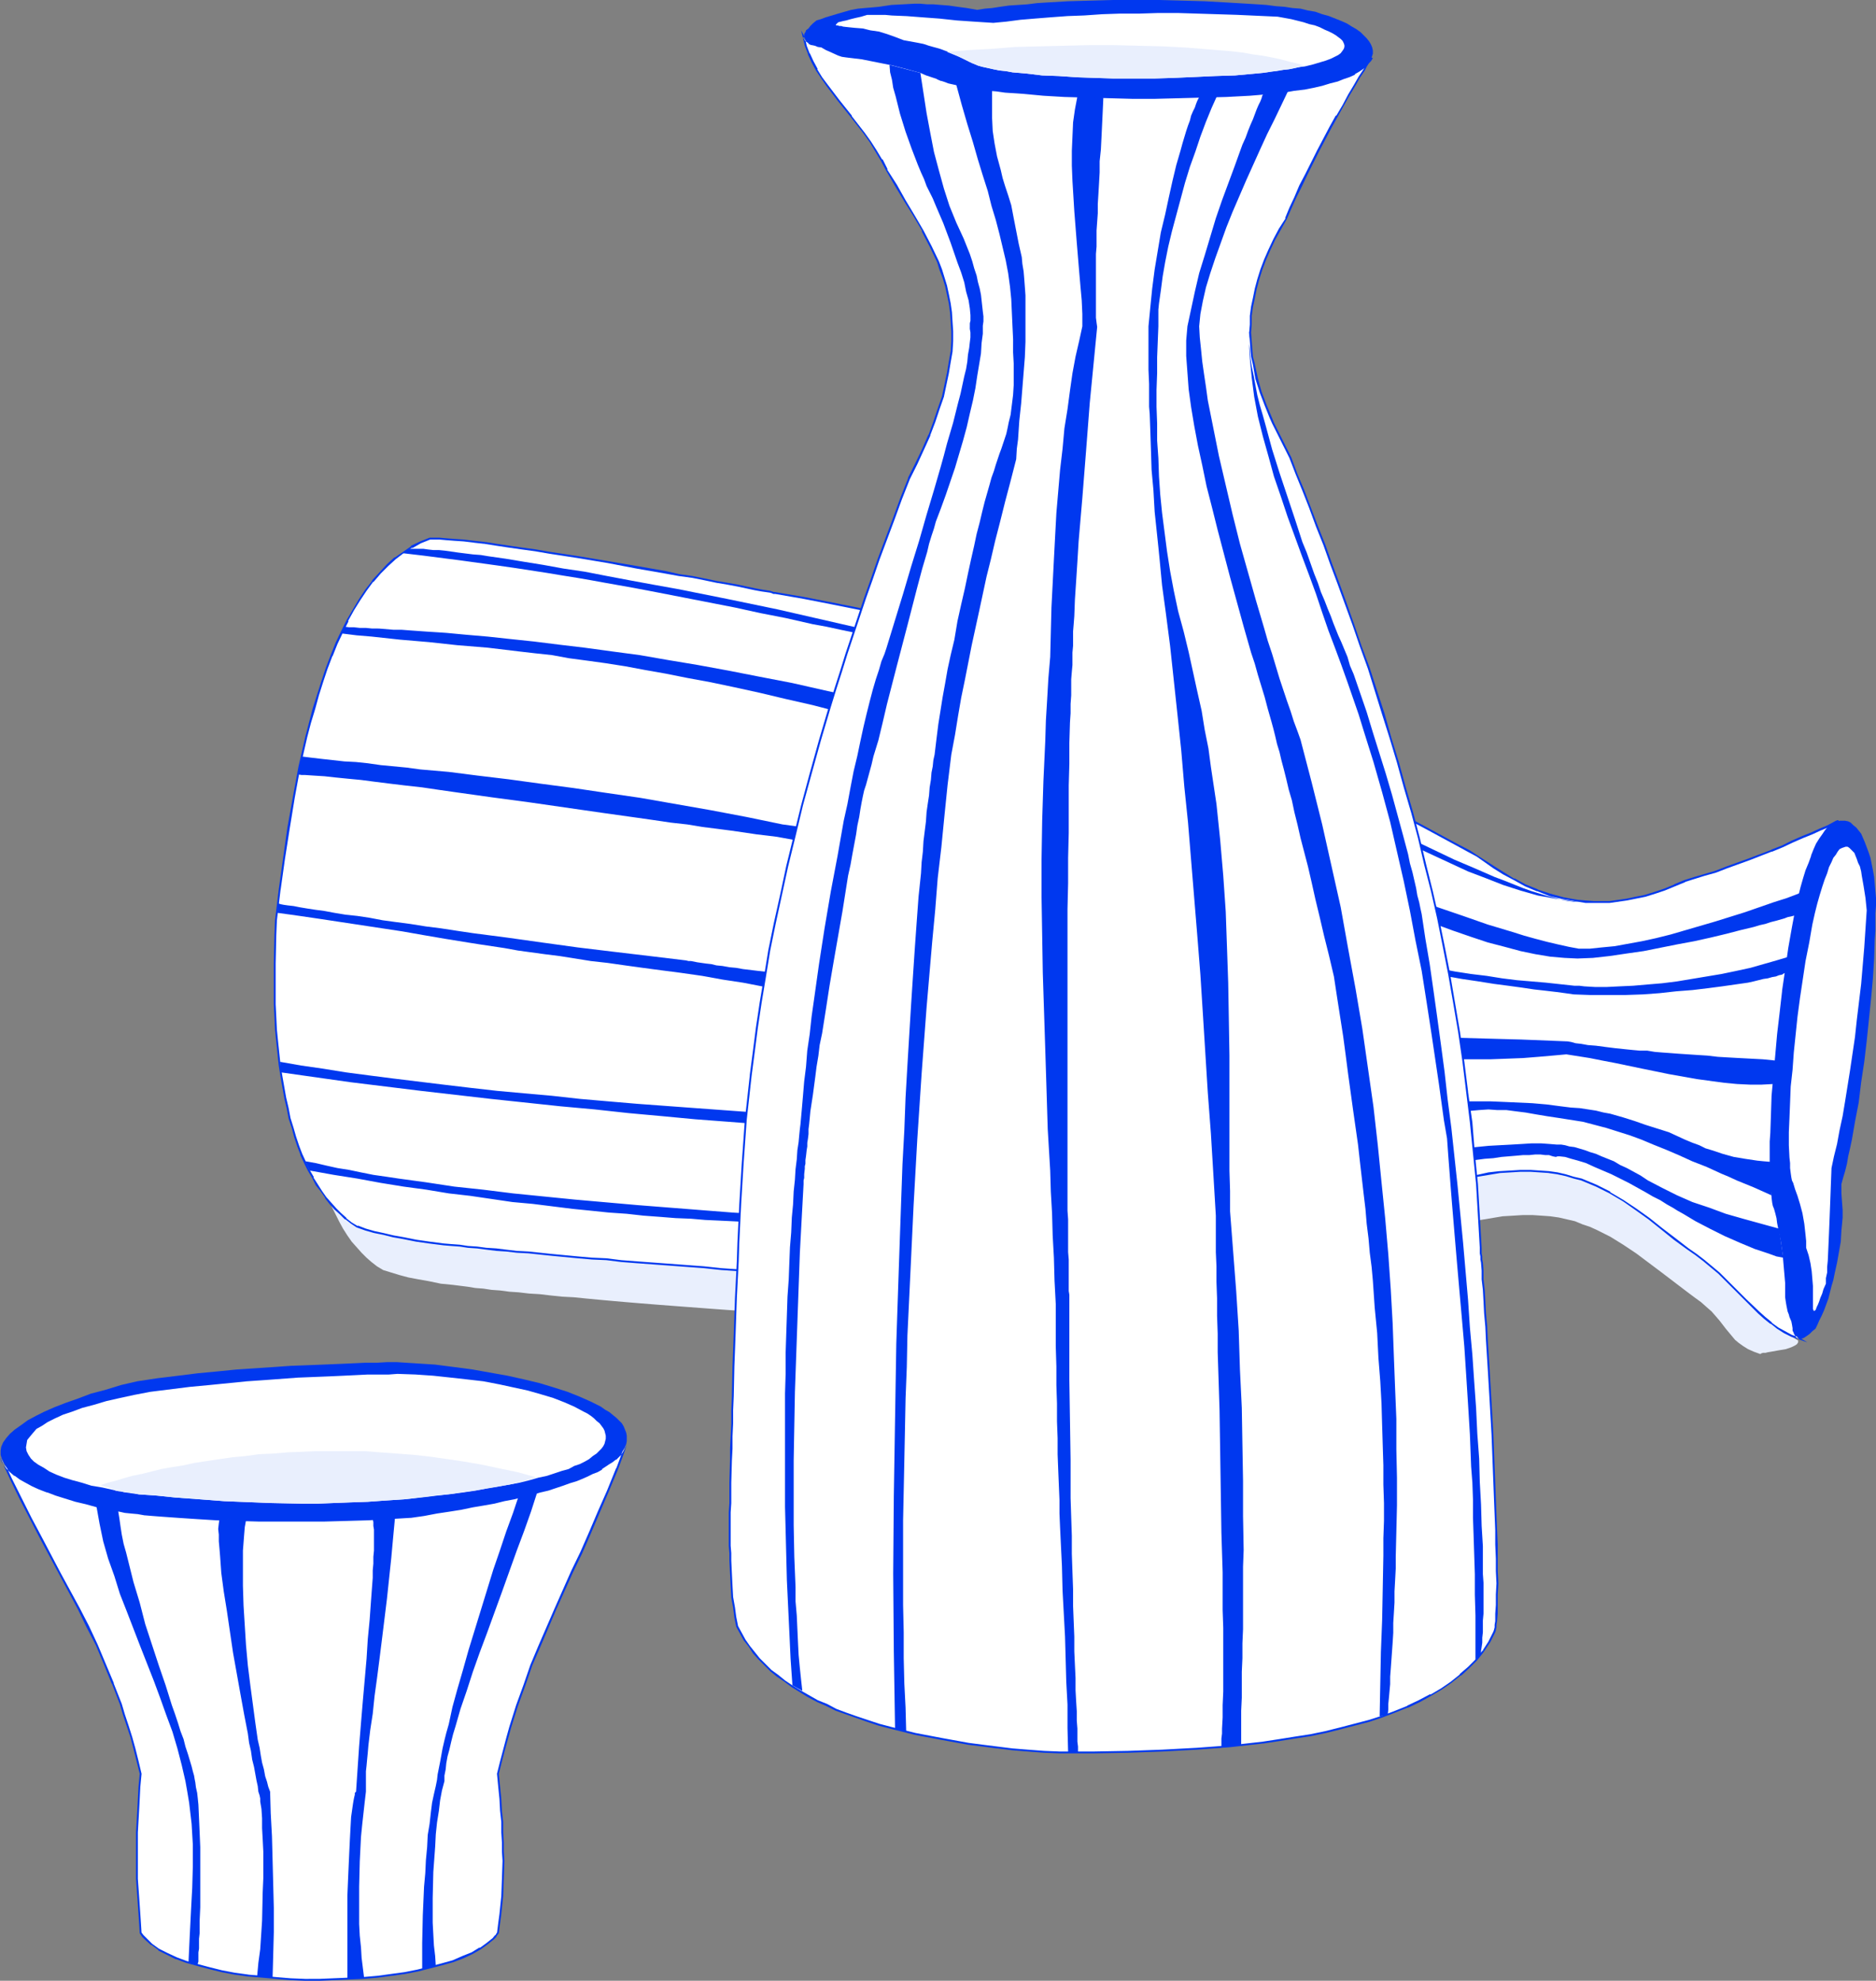
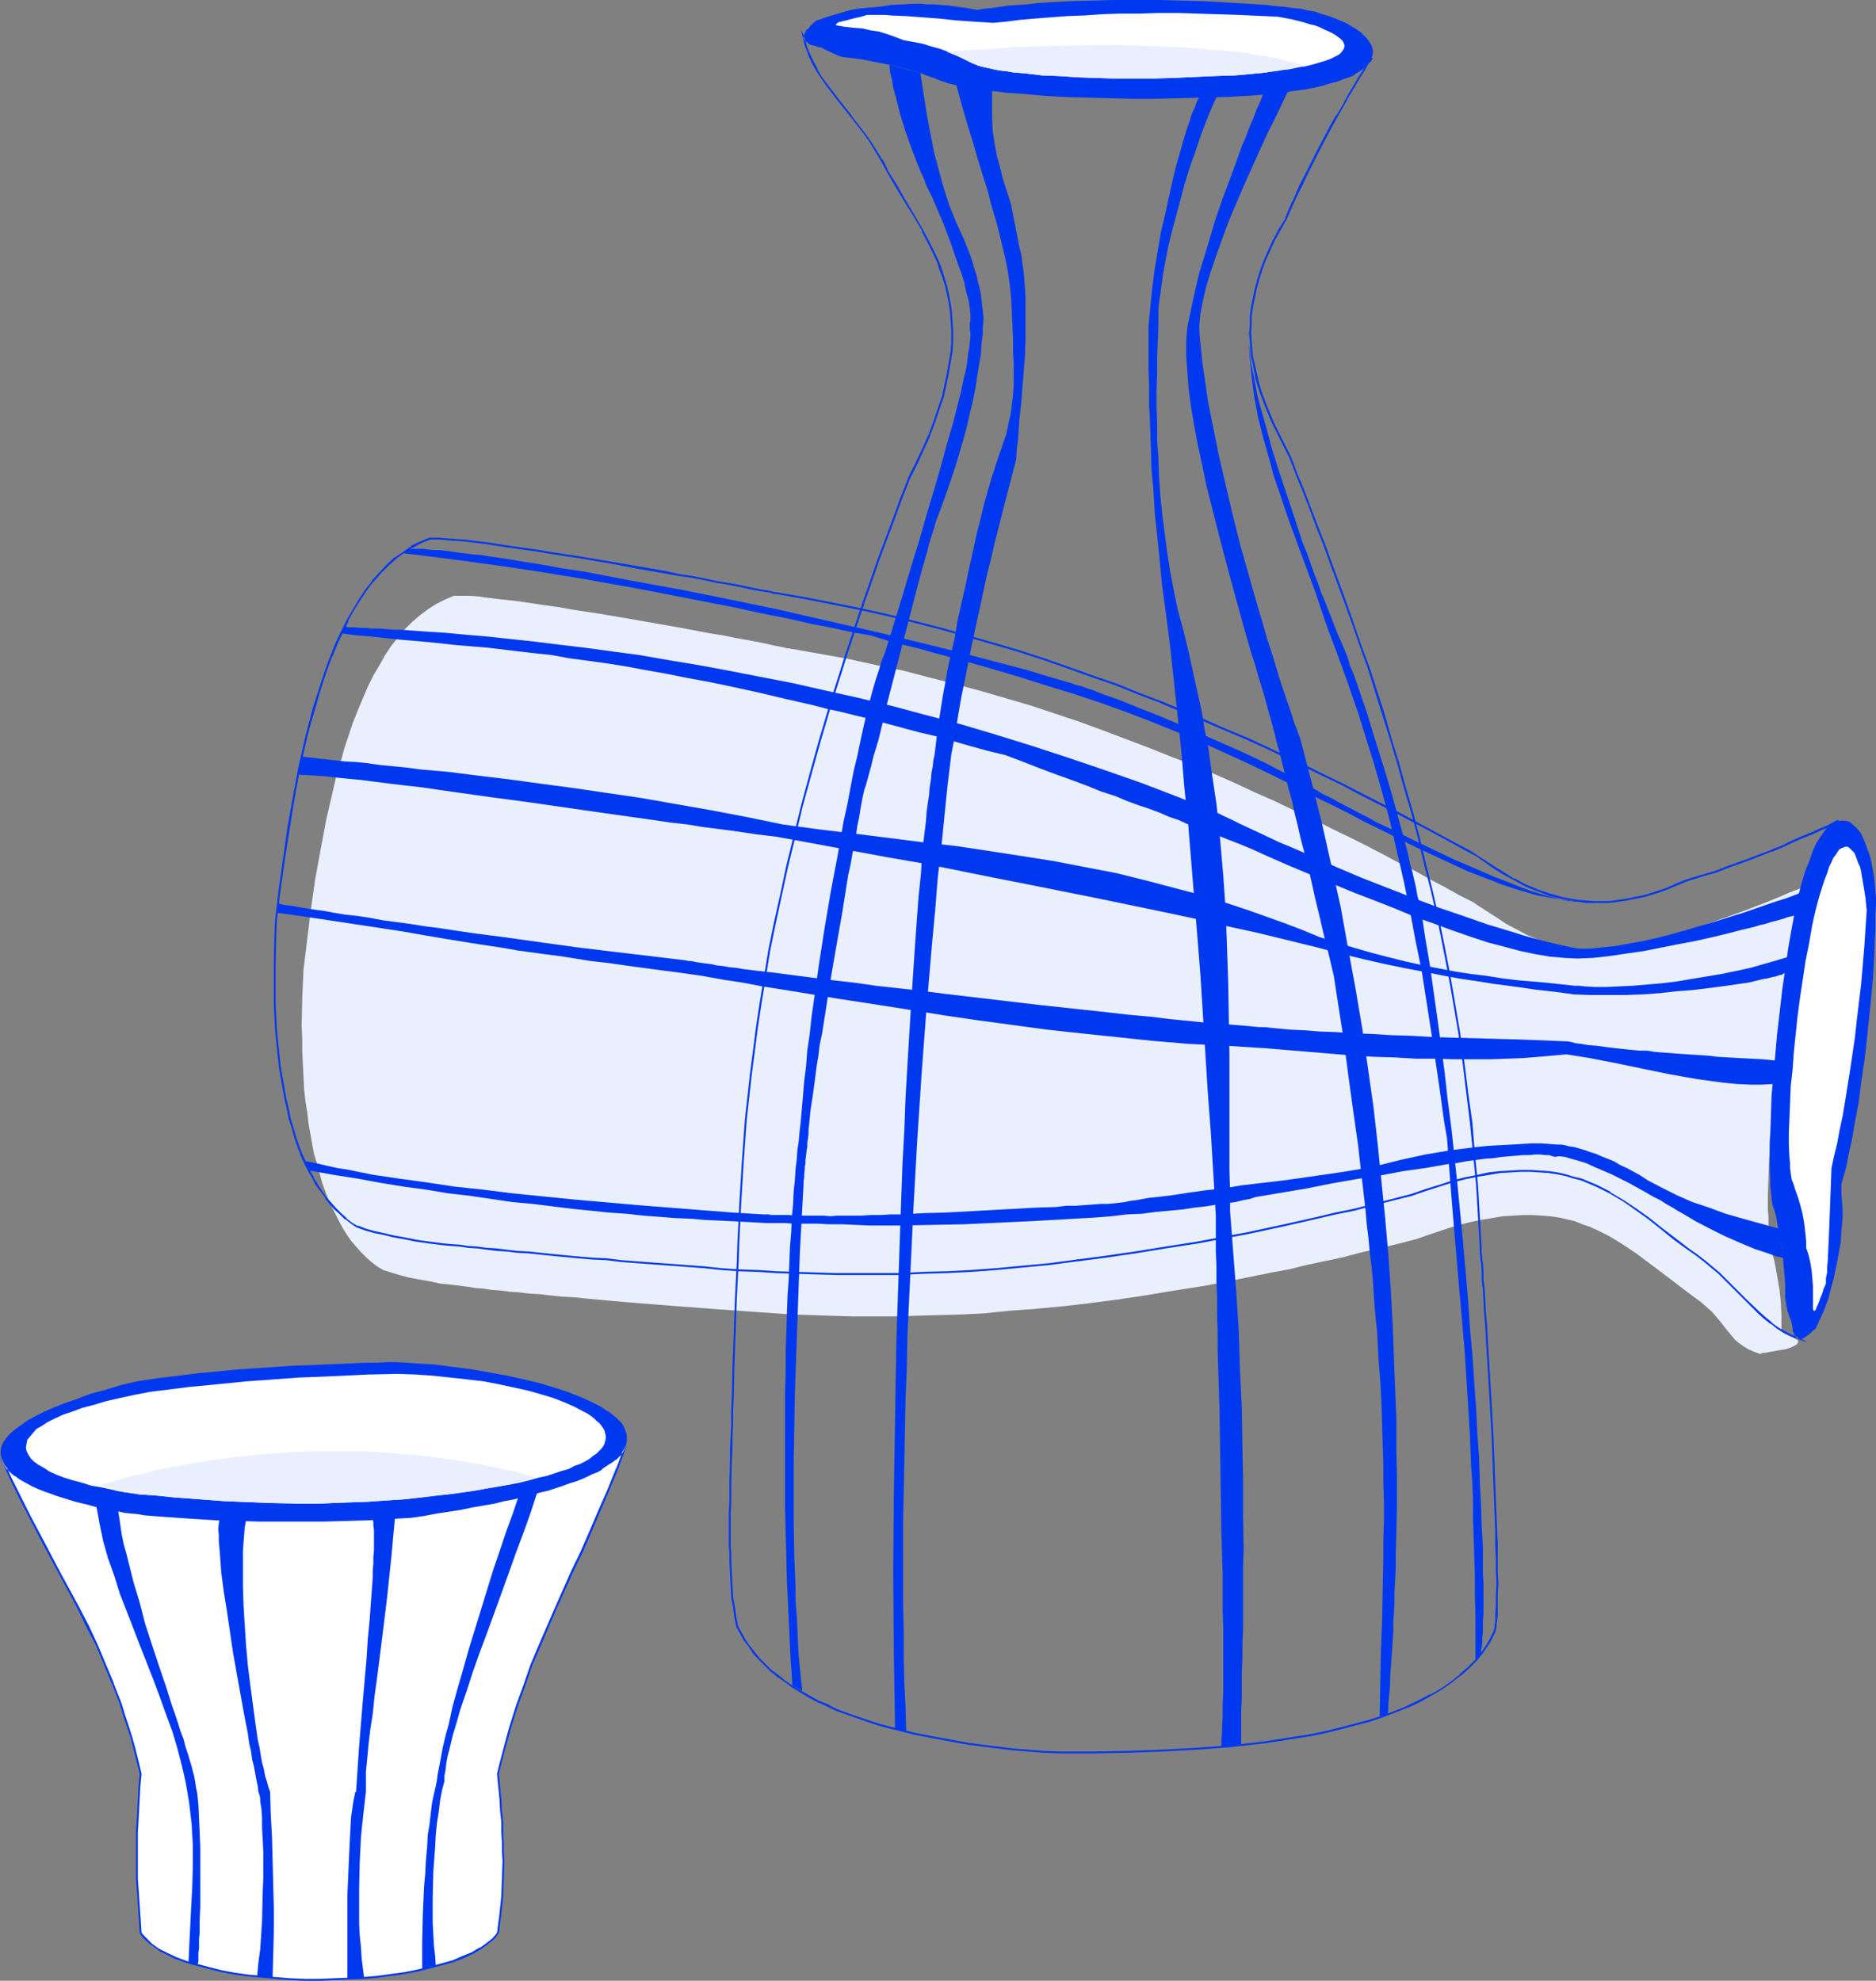
<svg xmlns="http://www.w3.org/2000/svg" xmlns:ns1="http://sodipodi.sourceforge.net/DTD/sodipodi-0.dtd" xmlns:ns2="http://www.inkscape.org/namespaces/inkscape" version="1.0" width="129.766mm" height="137.017mm" id="svg33" ns1:docname="Sake Bottles.wmf">
  <rect width="100%" height="100%" fill="#808080" stroke="none" />
  <ns1:namedview id="namedview33" pagecolor="#ffffff" bordercolor="#000000" borderopacity="0.25" ns2:showpageshadow="2" ns2:pageopacity="0.0" ns2:pagecheckerboard="0" ns2:deskcolor="#d1d1d1" ns2:document-units="mm" />
  <defs id="defs1">
    <pattern id="WMFhbasepattern" patternUnits="userSpaceOnUse" width="6" height="6" x="0" y="0" />
  </defs>
  <path style="fill:#ffffff;fill-opacity:1;fill-rule:evenodd;stroke:none" d="m 0.323,381.004 0.323,0.969 0.485,0.969 0.808,0.808 0.808,0.969 1.131,0.969 1.454,0.969 1.454,0.808 1.616,0.969 1.939,0.646 2.101,0.969 2.262,0.808 2.424,0.808 2.586,0.646 2.747,0.808 3.07,0.646 3.07,0.808 1.293,0.162 1.293,0.323 1.454,0.162 1.616,0.323 1.778,0.162 1.939,0.162 1.939,0.162 2.101,0.323 2.262,0.162 2.262,0.162 4.848,0.323 5.171,0.162 5.333,0.162 5.656,0.162 5.656,0.162 11.635,-0.162 h 5.818 l 5.656,-0.323 5.656,-0.323 5.333,-0.323 3.555,-0.485 3.394,-0.485 3.232,-0.485 3.07,-0.646 3.07,-0.485 2.747,-0.485 2.909,-0.646 2.586,-0.485 2.424,-0.646 2.424,-0.485 2.424,-0.646 2.101,-0.646 2.101,-0.485 1.939,-0.646 1.778,-0.646 1.778,-0.485 1.778,-0.646 1.454,-0.646 1.454,-0.485 1.293,-0.646 1.293,-0.646 1.131,-0.646 0.97,-0.646 0.97,-0.646 0.97,-0.646 0.646,-0.485 1.293,-1.293 0.97,-1.293 0.646,-1.293 -1.293,3.232 -1.131,3.07 -2.424,5.978 -2.262,5.494 -2.424,5.332 -2.262,5.171 -2.262,5.009 -4.363,9.856 -4.363,9.695 -1.939,5.009 -1.939,5.171 -1.939,5.332 -1.616,5.655 -0.97,2.747 -0.808,3.07 -0.646,3.07 -0.808,3.232 0.323,3.393 0.162,3.232 0.323,3.07 0.162,2.908 0.162,2.747 0.162,2.585 v 2.424 2.424 4.686 l -0.323,4.524 -0.485,4.686 -0.162,2.424 -0.323,2.585 -0.646,0.646 -0.646,0.808 -1.616,1.293 -1.778,1.293 -2.262,1.131 -2.262,1.131 -2.747,0.969 -2.747,0.969 -3.07,0.808 -3.232,0.646 -3.394,0.646 -3.555,0.485 -3.555,0.485 -3.717,0.323 -3.717,0.323 -3.878,0.162 H 83.547 79.83 l -3.878,-0.162 -3.878,-0.162 -3.555,-0.323 -3.717,-0.485 -3.555,-0.485 -3.394,-0.646 -3.232,-0.646 -3.07,-0.808 -2.747,-0.969 -2.747,-0.969 -2.424,-1.131 -2.101,-1.131 -1.939,-1.293 -1.616,-1.454 -0.646,-0.808 -0.646,-0.646 -0.162,-2.585 -0.162,-2.424 -0.323,-4.686 -0.162,-4.524 -0.162,-4.686 v -4.847 l 0.162,-2.585 v -2.747 l 0.162,-2.908 0.162,-3.07 0.323,-3.232 0.162,-3.393 -0.808,-3.232 -0.646,-3.232 -0.97,-3.07 -0.808,-2.908 -0.97,-2.908 -0.97,-2.908 -1.939,-5.332 -2.101,-5.171 -2.262,-4.847 -2.262,-4.847 -2.424,-4.686 -4.848,-9.21 -2.586,-4.686 -2.586,-4.847 -2.586,-4.847 -2.586,-5.171 -2.586,-5.171 z" id="path1" />
  <path style="fill:#0038ef;fill-opacity:1;fill-rule:evenodd;stroke:none" d="M 0.485,380.842 0,381.004 l 0.323,0.969 v 0 l 0.646,1.131 0.808,0.969 0.808,0.808 1.131,0.969 h 0.162 l 1.293,0.969 1.454,0.808 1.778,0.969 v 0 l 1.778,0.808 2.101,0.808 h 0.162 l 2.101,0.808 2.586,0.808 2.586,0.808 2.747,0.646 2.909,0.808 3.232,0.646 1.131,0.323 1.454,0.162 1.454,0.323 1.616,0.162 v 0 l 1.778,0.162 v 0 l 1.778,0.323 h 0.162 l 1.939,0.162 2.101,0.162 2.262,0.162 2.262,0.162 4.848,0.323 5.171,0.323 5.333,0.162 5.656,0.162 h 5.656 11.635 l 5.818,-0.162 5.656,-0.162 5.656,-0.323 5.333,-0.323 h 0.162 l 3.394,-0.485 3.394,-0.646 3.232,-0.485 3.07,-0.485 3.07,-0.646 2.909,-0.485 2.747,-0.485 2.586,-0.646 2.586,-0.485 2.424,-0.646 2.262,-0.485 2.101,-0.646 2.101,-0.485 1.939,-0.646 1.939,-0.646 1.778,-0.646 1.616,-0.485 1.616,-0.646 v 0 l 1.454,-0.646 1.293,-0.646 1.293,-0.485 1.131,-0.646 v -0.162 l 0.97,-0.646 0.97,-0.646 0.808,-0.485 0.808,-0.646 h 0.162 l 1.293,-1.293 0.808,-1.293 0.646,-1.293 -0.485,-0.162 -1.131,3.232 -1.131,3.07 v -0.162 l -2.424,5.978 -2.424,5.494 -2.262,5.332 -2.262,5.171 -2.424,5.009 -4.363,9.856 -4.202,9.695 -2.101,5.009 v 0 l -1.778,5.171 -1.939,5.332 -1.778,5.655 -0.808,2.908 -0.808,3.07 -0.808,3.07 -0.808,3.232 0.323,3.393 0.323,3.232 0.162,3.07 0.323,2.908 v 2.747 l 0.162,2.585 v 2.424 l 0.162,2.424 -0.162,4.686 -0.162,4.524 -0.485,4.686 -0.323,2.424 -0.323,2.585 v -0.162 l -0.485,0.808 v -0.162 l -0.646,0.808 -1.616,1.293 v 0 l -1.778,1.293 v -0.162 l -2.101,1.293 -2.424,0.969 v 0 l -2.586,1.131 -2.909,0.808 -3.07,0.808 -3.232,0.808 -3.232,0.646 -3.555,0.485 v 0 l -3.555,0.485 -3.717,0.323 -3.717,0.162 -3.878,0.162 -3.878,0.162 H 79.83 l -3.878,-0.162 -3.878,-0.323 -3.555,-0.323 -3.717,-0.323 h 0.162 l -3.555,-0.485 -3.394,-0.646 -3.232,-0.808 -3.07,-0.808 -2.909,-0.808 -2.586,-0.969 v 0 l -2.424,-1.131 -2.262,-1.131 v 0 l -1.778,-1.293 v 0 l -1.454,-1.454 -0.808,-0.808 -0.485,-0.646 v 0.162 l -0.162,-2.585 -0.162,-2.424 -0.323,-4.686 -0.323,-4.524 v -4.686 -4.847 -2.585 l 0.323,-5.655 0.162,-3.07 0.162,-3.232 0.323,-3.393 -0.808,-3.393 -0.808,-3.232 -0.808,-2.908 -0.97,-3.07 -0.97,-2.908 -0.808,-2.747 -2.101,-5.332 v -0.162 l -2.101,-5.009 -2.101,-5.009 -2.262,-4.847 -2.424,-4.686 -5.01,-9.21 -5.01,-9.533 L 8.242,396.839 5.656,391.668 3.07,386.497 0.485,380.842 0,381.004 l 2.586,5.655 2.586,5.332 2.586,5.009 2.586,5.009 5.01,9.372 5.01,9.372 2.262,4.686 2.424,4.686 2.101,5.009 2.101,5.171 v -0.162 l 2.101,5.494 0.808,2.747 0.97,2.908 0.97,2.908 0.808,3.07 0.808,3.232 0.808,3.232 v 0 l -0.323,3.393 -0.162,3.232 -0.162,3.07 -0.323,5.655 v 2.585 4.847 4.686 l 0.323,4.524 0.323,4.686 0.162,2.424 0.162,2.585 0.646,0.969 0.646,0.646 1.616,1.454 h 0.162 l 1.778,1.293 v 0.162 l 2.262,1.131 2.262,1.131 h 0.162 l 2.586,0.969 2.909,0.808 3.07,0.808 3.232,0.808 3.394,0.646 3.555,0.485 v 0 l 3.717,0.323 3.555,0.323 3.878,0.323 3.878,0.162 h 3.717 l 3.878,-0.162 3.878,-0.162 3.717,-0.162 3.717,-0.323 3.555,-0.485 h 0.162 l 3.394,-0.485 3.394,-0.646 3.232,-0.808 3.07,-0.808 2.909,-0.808 2.586,-0.969 v 0 l 2.424,-1.131 2.262,-1.293 v 0 l 1.778,-1.293 v 0 l 1.616,-1.293 0.646,-0.646 v -0.162 l 0.646,-0.808 0.323,-2.585 0.323,-2.424 0.485,-4.686 0.162,-4.524 0.162,-4.686 -0.162,-2.424 v -2.424 l -0.162,-2.585 v -2.747 l -0.323,-2.908 -0.162,-3.07 -0.323,-3.232 -0.323,-3.393 v 0 l 0.808,-3.232 0.808,-3.07 0.808,-2.908 0.808,-2.908 1.778,-5.655 1.939,-5.332 1.778,-5.171 v 0 l 2.101,-4.847 4.202,-9.856 4.363,-9.695 2.424,-5.009 2.262,-5.171 2.262,-5.332 2.424,-5.655 2.424,-5.817 v 0 l 1.131,-3.07 1.131,-3.232 -0.485,-0.162 -0.485,1.131 v 0 l -0.97,1.293 v 0 l -1.293,1.293 h 0.162 l -0.808,0.485 -0.97,0.646 -0.808,0.646 -1.131,0.646 v 0 l -1.131,0.485 -1.293,0.646 -1.293,0.646 -1.454,0.646 h 0.162 l -1.616,0.646 -1.616,0.485 -1.778,0.646 -1.778,0.646 -2.101,0.485 -1.939,0.646 -2.262,0.646 -2.262,0.485 -2.424,0.646 -2.586,0.485 -2.586,0.646 -2.747,0.485 -2.909,0.485 -2.909,0.646 -3.07,0.485 -3.232,0.485 -3.394,0.485 -3.555,0.646 v 0 l -5.333,0.323 -5.656,0.323 -5.656,0.162 -5.818,0.162 H 73.205 67.549 l -5.656,-0.162 -5.333,-0.162 -5.171,-0.323 -4.848,-0.323 -2.262,-0.162 -2.262,-0.162 -2.101,-0.162 -1.939,-0.162 v 0 l -1.778,-0.323 h -0.162 l -1.778,-0.162 h 0.162 l -1.778,-0.162 -1.454,-0.323 -1.293,-0.162 -1.293,-0.323 -3.07,-0.646 -2.909,-0.808 -2.747,-0.646 -2.747,-0.808 -2.424,-0.808 -2.262,-0.808 h 0.162 l -2.101,-0.808 -1.939,-0.808 v 0 L 6.949,387.305 5.333,386.336 4.04,385.528 v 0 l -0.97,-0.969 -0.97,-0.969 -0.808,-0.808 v 0 l -0.485,-0.969 v 0 L 0.485,380.842 0,381.004 Z" id="path2" />
  <path style="fill:#0038ef;fill-opacity:1;fill-rule:evenodd;stroke:none" d="m 140.43,390.214 -1.616,5.009 -1.778,5.009 -1.939,5.171 -3.878,10.826 -3.878,10.664 -1.939,5.171 -1.778,5.009 -1.616,5.009 -1.616,4.686 -1.293,4.524 -0.646,2.101 -0.485,1.939 -0.485,2.101 -0.485,1.777 -0.323,1.777 -0.162,1.616 -0.323,1.616 v 1.454 l -0.646,2.424 -0.485,2.585 -0.323,2.747 -0.485,3.07 -0.323,3.07 -0.162,3.232 -0.485,6.625 -0.162,6.786 v 3.232 3.232 l 0.162,3.07 0.162,2.908 0.323,2.747 0.162,2.585 -3.555,0.969 v -3.393 -3.555 l 0.162,-7.271 0.323,-7.433 0.323,-3.555 0.162,-3.393 0.323,-3.393 0.162,-3.232 0.485,-2.908 0.323,-2.908 0.323,-2.585 0.485,-2.262 0.485,-2.101 0.323,-1.616 0.162,-1.454 0.323,-1.616 0.323,-1.616 0.323,-1.777 0.323,-1.777 0.485,-2.101 0.485,-1.939 0.646,-2.262 0.97,-4.524 1.293,-4.686 1.454,-5.009 1.454,-5.171 3.232,-10.503 3.232,-10.503 1.778,-5.171 1.616,-4.847 1.778,-4.847 1.454,-4.363 z" id="path3" />
  <path style="fill:#0038ef;fill-opacity:1;fill-rule:evenodd;stroke:none" d="m 103.262,396.839 -0.485,5.171 -0.485,5.332 -1.131,10.664 -1.293,10.503 -0.646,5.171 -0.646,5.009 -0.646,4.686 -0.485,4.686 -0.646,4.201 -0.485,4.039 -0.162,1.939 -0.162,1.616 -0.162,1.777 -0.162,1.454 v 1.454 1.454 2.424 l -0.323,2.747 -0.323,2.908 -0.323,2.908 -0.323,3.232 -0.323,6.463 -0.162,6.625 v 6.463 3.232 l 0.162,3.07 0.323,3.07 0.162,2.747 0.323,2.585 0.323,2.585 -4.363,0.323 v -3.232 -10.826 -7.756 l 0.162,-3.878 0.162,-3.716 0.162,-3.555 0.162,-3.393 0.162,-3.07 0.162,-2.908 0.162,-1.131 0.162,-1.131 0.162,-1.131 0.162,-0.969 0.162,-0.808 0.162,-0.646 v -0.485 l 0.323,-0.323 0.808,-11.957 0.485,-5.978 0.485,-5.817 0.485,-5.494 0.485,-5.494 0.323,-5.171 0.485,-5.009 0.323,-4.524 0.323,-4.363 0.162,-2.101 v -1.939 l 0.162,-1.777 v -1.777 l 0.162,-1.616 v -1.616 -1.454 -1.131 -1.293 l -0.162,-0.969 v -0.969 l -0.162,-0.808 z" id="path4" />
  <path style="fill:#0038ef;fill-opacity:1;fill-rule:evenodd;stroke:none" d="m 64.317,397.485 -0.323,1.777 -0.162,1.939 -0.162,2.101 -0.162,2.101 v 4.524 4.686 l 0.162,5.171 0.323,5.171 0.323,5.171 0.485,5.332 0.646,5.171 0.646,4.847 0.646,4.847 0.646,4.524 0.485,2.101 0.323,2.101 0.323,1.777 0.485,1.777 0.323,1.777 0.485,1.454 0.323,1.293 0.485,1.293 0.162,5.655 0.323,5.978 0.162,6.14 0.162,6.302 0.162,6.302 v 6.302 l -0.162,6.14 -0.162,5.817 -4.04,-0.323 0.323,-3.555 0.485,-3.555 0.485,-7.433 0.162,-7.433 0.162,-3.716 v -3.555 -3.393 l -0.162,-3.232 -0.162,-2.908 v -2.585 l -0.162,-2.424 -0.162,-0.969 -0.162,-0.969 v -0.808 l -0.162,-0.808 -0.162,-0.485 -0.162,-0.485 -0.162,-1.454 -0.323,-1.454 -0.323,-1.777 -0.323,-1.777 -0.485,-1.939 -0.323,-2.262 -0.485,-2.101 -0.323,-2.424 -0.97,-5.009 -0.97,-5.332 -1.939,-10.826 -0.808,-5.494 -0.808,-5.494 -0.808,-5.009 -0.323,-2.424 -0.323,-2.424 -0.162,-2.262 -0.162,-2.262 -0.162,-1.939 -0.162,-1.777 v -1.777 l -0.162,-1.454 0.162,-1.454 0.162,-1.131 z" id="path5" />
  <path style="fill:#0038ef;fill-opacity:1;fill-rule:evenodd;stroke:none" d="m 30.866,394.9 0.323,1.939 0.323,2.262 0.323,2.101 0.485,2.424 0.646,2.262 0.646,2.585 1.293,5.171 1.616,5.332 1.454,5.655 3.555,10.826 1.778,5.171 1.616,5.171 0.808,2.262 0.808,2.424 0.646,2.101 0.808,2.101 0.485,1.939 0.646,1.939 0.485,1.616 0.485,1.616 0.323,1.293 0.323,1.131 0.162,0.969 0.162,0.808 0.162,1.293 0.323,1.454 0.162,1.454 0.162,1.616 0.162,3.555 0.162,3.716 0.162,3.878 v 4.039 7.917 3.716 l -0.162,3.555 v 3.232 l -0.162,1.454 v 1.293 1.293 l -0.162,0.969 v 0.969 0.808 0.646 l -0.162,0.485 v 0.485 l -2.424,-0.808 0.162,-3.555 0.162,-3.393 0.162,-3.232 0.162,-3.232 0.162,-3.07 0.162,-2.908 0.162,-5.817 v -5.494 l -0.323,-5.494 -0.323,-2.747 -0.323,-2.747 -0.485,-2.908 -0.485,-2.747 -0.97,-4.201 -1.131,-4.363 -1.293,-4.363 -1.616,-4.363 -1.616,-4.524 -1.616,-4.363 -3.555,-9.048 -3.555,-9.21 -1.778,-4.524 -1.454,-4.686 -1.616,-4.524 -1.293,-4.524 -0.97,-4.686 -0.808,-4.524 z" id="path6" />
  <path style="fill:#0038ef;fill-opacity:1;fill-rule:evenodd;stroke:none" d="m 103.747,356.121 5.01,0.323 5.01,0.323 5.01,0.646 4.848,0.646 4.525,0.808 4.525,0.808 4.363,0.969 4.04,0.969 3.717,1.131 3.555,1.131 3.232,1.293 2.909,1.293 2.586,1.293 1.131,0.808 1.131,0.646 0.97,0.808 0.808,0.646 0.808,0.808 0.646,0.646 0.485,0.808 0.323,0.808 0.323,0.808 0.162,0.808 v 0.646 0.808 l -0.162,0.808 -0.323,0.808 -0.485,0.808 -0.646,0.808 -0.808,0.808 -0.808,0.808 -1.131,0.808 -1.131,0.808 -1.293,0.808 -1.616,0.808 -1.616,0.646 -1.939,0.808 -1.939,0.808 -2.101,0.808 -2.424,0.808 -2.424,0.646 -2.747,0.808 -2.909,0.808 -3.07,0.646 -3.232,0.808 -3.555,0.646 -3.555,0.646 -3.878,0.808 -4.04,0.646 -4.202,0.646 -4.525,0.646 -5.333,0.323 -5.656,0.323 -5.656,0.323 h -5.818 l -11.635,0.162 -5.656,-0.162 -5.656,-0.162 -5.333,-0.162 -5.171,-0.162 -4.848,-0.323 -2.262,-0.162 -2.262,-0.162 -2.101,-0.323 -1.939,-0.162 -1.939,-0.162 -1.778,-0.162 -1.616,-0.323 -1.454,-0.162 -1.293,-0.323 -1.293,-0.162 -3.394,-0.808 -3.232,-0.808 -3.07,-0.808 -2.909,-0.808 -2.424,-0.969 -2.424,-0.808 -2.262,-0.969 -1.778,-0.969 L 5.333,386.659 3.878,385.69 2.747,384.559 1.616,383.589 0.97,382.458 0.485,381.489 0.162,380.357 v -1.131 l 0.162,-0.969 0.485,-1.131 0.808,-1.131 0.97,-1.131 1.293,-1.131 1.616,-1.131 1.778,-1.293 2.101,-1.131 2.262,-1.131 2.586,-1.131 2.909,-1.131 3.232,-1.131 3.394,-1.293 3.717,-0.969 4.202,-1.293 4.202,-0.969 5.333,-0.808 5.333,-0.646 5.171,-0.646 5.171,-0.485 4.848,-0.485 4.848,-0.323 4.848,-0.323 4.525,-0.323 4.363,-0.162 4.04,-0.162 3.878,-0.162 3.717,-0.162 3.394,-0.162 h 3.07 l 2.747,-0.162 z" id="path7" />
-   <path style="fill:#ffffff;fill-opacity:1;fill-rule:evenodd;stroke:none" d="m 103.909,359.191 4.686,0.162 4.686,0.323 4.525,0.485 4.363,0.485 4.202,0.485 4.202,0.808 3.717,0.808 3.717,0.808 3.394,0.969 3.232,0.969 2.909,1.131 2.586,1.131 2.424,1.293 0.97,0.485 0.97,0.646 0.808,0.646 0.646,0.646 0.808,0.646 0.485,0.646 0.485,0.646 0.323,0.646 0.162,0.646 0.162,0.646 v 0.808 l -0.162,0.646 -0.162,0.646 -0.323,0.646 -0.485,0.646 -0.646,0.646 -0.646,0.646 -0.97,0.646 -0.97,0.808 -1.131,0.646 -1.293,0.646 -1.454,0.485 -1.454,0.808 -1.778,0.485 -1.939,0.646 -1.939,0.646 -2.262,0.485 -2.262,0.646 -2.586,0.646 -2.586,0.485 -2.909,0.485 -2.909,0.485 -3.232,0.646 -3.394,0.485 -3.555,0.485 -3.717,0.323 -3.878,0.485 -4.04,0.485 -5.01,0.323 -4.525,0.323 -4.686,0.162 -4.202,0.162 -4.202,0.162 h -4.202 l -8.08,-0.162 -8.08,-0.323 -4.04,-0.162 -4.202,-0.323 -4.363,-0.323 -4.363,-0.323 -4.686,-0.485 -4.686,-0.323 -3.394,-0.485 -3.232,-0.646 -2.909,-0.646 -2.909,-0.485 -2.586,-0.808 -2.424,-0.646 -2.101,-0.646 -2.101,-0.808 -1.778,-0.808 -1.454,-0.969 -1.454,-0.808 -1.131,-0.808 -0.808,-0.808 -0.646,-0.969 -0.485,-0.969 -0.162,-0.969 0.162,-0.969 0.162,-0.969 0.646,-0.808 0.808,-0.969 0.97,-1.131 1.454,-0.808 1.454,-0.969 1.939,-0.969 2.101,-0.969 2.424,-0.808 2.586,-0.969 3.07,-0.808 3.232,-0.969 3.555,-0.808 3.717,-0.808 4.202,-0.808 5.171,-0.646 5.171,-0.646 5.171,-0.485 4.848,-0.485 4.848,-0.485 4.686,-0.323 4.363,-0.323 4.363,-0.323 4.04,-0.162 4.04,-0.162 3.555,-0.162 3.394,-0.162 3.232,-0.162 h 2.909 2.586 z" id="path8" />
+   <path style="fill:#ffffff;fill-opacity:1;fill-rule:evenodd;stroke:none" d="m 103.909,359.191 4.686,0.162 4.686,0.323 4.525,0.485 4.363,0.485 4.202,0.485 4.202,0.808 3.717,0.808 3.717,0.808 3.394,0.969 3.232,0.969 2.909,1.131 2.586,1.131 2.424,1.293 0.97,0.485 0.97,0.646 0.808,0.646 0.646,0.646 0.808,0.646 0.485,0.646 0.485,0.646 0.323,0.646 0.162,0.646 0.162,0.646 v 0.808 l -0.162,0.646 -0.162,0.646 -0.323,0.646 -0.485,0.646 -0.646,0.646 -0.646,0.646 -0.97,0.646 -0.97,0.808 -1.131,0.646 -1.293,0.646 -1.454,0.485 -1.454,0.808 -1.778,0.485 -1.939,0.646 -1.939,0.646 -2.262,0.485 -2.262,0.646 -2.586,0.646 -2.586,0.485 -2.909,0.485 -2.909,0.485 -3.232,0.646 -3.394,0.485 -3.555,0.485 -3.717,0.323 -3.878,0.485 -4.04,0.485 -5.01,0.323 -4.525,0.323 -4.686,0.162 -4.202,0.162 -4.202,0.162 h -4.202 l -8.08,-0.162 -8.08,-0.323 -4.04,-0.162 -4.202,-0.323 -4.363,-0.323 -4.363,-0.323 -4.686,-0.485 -4.686,-0.323 -3.394,-0.485 -3.232,-0.646 -2.909,-0.646 -2.909,-0.485 -2.586,-0.808 -2.424,-0.646 -2.101,-0.646 -2.101,-0.808 -1.778,-0.808 -1.454,-0.969 -1.454,-0.808 -1.131,-0.808 -0.808,-0.808 -0.646,-0.969 -0.485,-0.969 -0.162,-0.969 0.162,-0.969 0.162,-0.969 0.646,-0.808 0.808,-0.969 0.97,-1.131 1.454,-0.808 1.454,-0.969 1.939,-0.969 2.101,-0.969 2.424,-0.808 2.586,-0.969 3.07,-0.808 3.232,-0.969 3.555,-0.808 3.717,-0.808 4.202,-0.808 5.171,-0.646 5.171,-0.646 5.171,-0.485 4.848,-0.485 4.848,-0.485 4.686,-0.323 4.363,-0.323 4.363,-0.323 4.04,-0.162 4.04,-0.162 3.555,-0.162 3.394,-0.162 3.232,-0.162 z" id="path8" />
  <path style="fill:#e9effd;fill-opacity:1;fill-rule:evenodd;stroke:none" d="m 139.945,386.336 -3.232,0.969 -3.394,0.808 -3.555,0.646 -3.878,0.646 -2.101,0.323 -2.262,0.323 -2.262,0.323 -2.424,0.323 -2.586,0.323 -2.586,0.323 -2.909,0.323 -3.07,0.323 -5.01,0.323 -4.525,0.323 -4.686,0.162 -4.202,0.162 -4.202,0.162 h -4.202 l -8.08,-0.162 -8.08,-0.323 -4.04,-0.162 -4.202,-0.323 -4.363,-0.323 -4.363,-0.323 -4.686,-0.485 -4.686,-0.323 -1.454,-0.323 -0.97,-0.162 h -0.97 l -0.808,-0.162 -0.646,-0.162 h -0.485 l -0.808,-0.162 -0.646,-0.323 -0.646,-0.323 -0.485,-0.162 -0.646,-0.162 -0.646,-0.162 -0.808,-0.323 1.939,-0.646 1.939,-0.485 2.101,-0.646 2.262,-0.646 2.424,-0.485 2.586,-0.646 2.586,-0.646 2.747,-0.485 3.07,-0.485 2.909,-0.646 3.232,-0.485 3.232,-0.485 3.394,-0.485 3.394,-0.323 3.555,-0.485 3.717,-0.162 3.717,-0.323 3.878,-0.162 3.878,-0.162 h 4.04 4.04 4.202 l 4.202,0.323 4.363,0.323 4.363,0.323 4.363,0.485 4.525,0.646 4.363,0.646 4.686,0.808 4.525,0.969 4.686,0.969 4.686,1.293 z" id="path9" />
  <path style="fill:#e9effd;fill-opacity:1;fill-rule:evenodd;stroke:none" d="m 479.628,228.15 -0.646,0.162 -0.646,0.323 -0.646,0.646 -0.808,0.646 -0.646,0.808 -0.646,0.969 -0.808,0.969 -0.646,1.293 -0.646,1.454 -0.646,1.616 -0.808,1.777 -0.646,1.939 -0.646,2.101 -0.646,2.262 -0.646,2.424 -0.485,2.747 -0.97,5.171 -0.97,5.332 -0.808,5.332 -0.808,5.494 -0.808,5.494 -0.485,5.494 -0.485,5.332 -0.485,5.332 -0.323,5.171 -0.323,4.847 -0.162,4.686 -0.162,4.363 v 3.878 l 0.162,1.939 v 1.777 1.616 l 0.162,1.616 0.162,1.293 0.162,1.293 0.323,0.808 0.162,0.808 0.162,0.969 0.323,0.969 0.485,2.424 0.485,2.747 0.485,2.908 0.323,3.232 0.162,3.393 v 3.555 l 0.808,0.646 0.646,0.485 0.646,0.485 0.485,0.162 0.97,0.646 0.808,0.485 v 0.485 l -0.323,0.485 -0.485,0.323 -0.646,0.323 -0.808,0.323 -0.97,0.323 -1.939,0.323 -1.778,0.323 -0.97,0.162 -0.646,0.162 h -0.646 l -0.485,0.162 -0.162,0.162 v 0 l -1.778,-0.646 -1.454,-0.646 -1.293,-0.808 -1.131,-0.808 -0.97,-0.808 -0.808,-0.969 -1.616,-1.939 -1.616,-2.101 -0.97,-1.131 -1.131,-1.293 -1.293,-1.131 -1.454,-1.293 -1.778,-1.293 -1.939,-1.454 -3.394,-2.585 -3.394,-2.585 -3.232,-2.424 -3.232,-2.424 -3.394,-2.262 -3.394,-2.101 -3.555,-1.777 -1.778,-0.808 -1.939,-0.646 -1.939,-0.808 -2.101,-0.485 -2.101,-0.485 -2.262,-0.323 -2.262,-0.162 -2.424,-0.162 h -2.424 l -2.586,0.162 -2.747,0.162 -2.909,0.485 -2.909,0.485 -3.07,0.646 -3.232,0.808 -3.394,1.131 -3.394,1.131 -3.717,1.293 -5.01,1.293 -4.848,1.131 -4.848,1.131 -4.848,1.293 -4.686,0.969 -4.525,0.969 -4.525,1.131 -4.525,0.808 -8.726,1.777 -8.242,1.616 -8.242,1.293 -7.757,1.293 -7.595,1.131 -7.434,0.969 -7.11,0.808 -6.949,0.646 -6.626,0.485 -6.302,0.646 -6.302,0.323 -6.141,0.162 -5.818,0.162 -5.656,0.162 h -5.494 -5.333 l -5.333,-0.162 -5.01,-0.162 -4.848,-0.162 -4.848,-0.323 -4.686,-0.323 -4.525,-0.323 -4.525,-0.323 -4.363,-0.323 -8.565,-0.646 -4.202,-0.323 -4.04,-0.323 -3.878,-0.323 -3.717,-0.323 -3.555,-0.323 -3.394,-0.323 -3.232,-0.323 -3.07,-0.162 -3.07,-0.323 -2.747,-0.323 -2.747,-0.162 -2.747,-0.323 -2.424,-0.162 -2.424,-0.323 -2.262,-0.162 -2.101,-0.323 -2.101,-0.162 -1.939,-0.323 -3.878,-0.485 -3.232,-0.323 -3.07,-0.646 -2.747,-0.485 -2.586,-0.485 -2.424,-0.646 -2.101,-0.646 -2.101,-0.646 -1.616,-0.969 -1.454,-1.131 -1.293,-1.131 -1.293,-1.293 -1.293,-1.454 -1.293,-1.454 -1.131,-1.616 -1.131,-1.777 -0.97,-1.777 -0.97,-1.939 -0.97,-1.939 -0.97,-2.101 -0.808,-2.101 -0.808,-2.262 -0.646,-2.424 -0.646,-2.424 -0.808,-2.585 -0.485,-2.585 -0.97,-5.494 -0.323,-2.908 -0.485,-2.908 -0.323,-3.07 -0.162,-3.232 -0.162,-3.232 -0.162,-3.232 v -3.393 l -0.162,-3.555 0.162,-7.109 0.162,-3.716 0.162,-3.716 0.97,-7.917 0.97,-7.917 1.131,-7.917 1.454,-7.917 1.454,-7.756 1.778,-7.594 0.808,-3.555 1.131,-3.716 0.97,-3.555 1.131,-3.393 1.131,-3.393 1.293,-3.232 1.293,-3.07 1.293,-3.07 1.454,-2.908 1.616,-2.747 1.454,-2.585 1.616,-2.424 1.778,-2.262 1.778,-2.101 1.939,-1.939 2.101,-1.777 1.939,-1.454 2.262,-1.454 2.262,-1.131 2.262,-0.969 h 0.485 2.101 1.778 l 2.101,0.162 2.262,0.323 2.586,0.323 2.909,0.323 2.909,0.323 3.232,0.485 3.232,0.485 3.555,0.485 3.555,0.646 7.434,1.131 7.595,1.293 7.434,1.293 7.272,1.293 3.394,0.646 3.394,0.646 3.232,0.485 3.07,0.646 2.747,0.485 2.586,0.485 2.424,0.485 2.101,0.485 1.778,0.323 1.454,0.323 0.646,0.162 h 0.485 l 0.485,0.162 h 0.323 l 7.272,1.293 7.272,1.293 7.272,1.616 7.11,1.454 6.787,1.777 6.949,1.777 6.626,1.777 6.626,1.939 6.626,1.939 6.302,2.101 6.302,2.101 6.141,2.262 5.979,2.262 5.979,2.262 5.656,2.262 5.818,2.262 5.494,2.262 5.494,2.424 5.171,2.424 5.171,2.262 5.01,2.424 5.01,2.262 4.686,2.424 4.686,2.262 4.525,2.262 4.363,2.262 4.202,2.262 4.202,2.101 4.04,2.262 3.717,1.939 3.717,2.101 3.555,1.777 1.939,1.293 2.262,1.454 2.262,1.454 2.424,1.616 2.747,1.454 2.747,1.454 3.07,1.293 3.232,1.131 3.555,1.131 3.717,0.485 1.939,0.162 1.939,0.162 h 2.101 2.101 l 2.101,-0.323 2.262,-0.323 2.424,-0.323 2.262,-0.646 2.424,-0.808 2.586,-0.808 2.586,-0.969 2.586,-1.293 2.586,-0.646 2.586,-0.808 2.747,-0.969 2.747,-0.969 5.818,-2.101 5.818,-2.262 2.747,-1.131 2.586,-1.131 2.586,-0.969 2.262,-1.131 2.101,-0.808 1.939,-0.969 1.616,-0.808 0.646,-0.323 z" id="path10" />
-   <path style="fill:#ffffff;fill-opacity:1;fill-rule:evenodd;stroke:none" d="m 480.598,214.577 -0.646,0.323 -0.646,0.485 -0.646,0.485 -0.808,0.646 -0.646,0.808 -0.646,0.969 -0.808,1.131 -0.646,1.293 -0.808,1.454 -0.646,1.616 -0.646,1.777 -0.646,1.939 -0.646,2.101 -0.646,2.424 -0.646,2.424 -0.646,2.747 -1.131,5.332 -0.808,5.494 -0.97,5.494 -0.646,5.655 -0.808,5.655 -0.646,5.494 -0.485,5.494 -0.485,5.332 -0.323,5.332 -0.323,5.009 -0.162,4.686 v 2.262 l -0.162,2.101 v 4.201 l 0.162,3.555 0.162,1.777 v 1.454 l 0.162,1.454 0.162,1.293 0.323,0.808 0.162,0.969 0.323,1.131 0.323,1.131 0.323,1.454 0.162,1.454 0.646,3.232 0.485,3.555 0.485,3.716 0.162,3.716 v 3.716 l 0.162,1.131 0.162,0.969 0.485,1.616 0.323,0.646 0.162,0.646 0.323,1.131 0.162,0.969 0.162,0.808 0.162,0.808 0.323,0.646 0.162,0.485 0.323,0.323 0.162,0.323 0.323,0.323 -1.778,-0.808 -1.939,-0.808 -1.778,-1.131 -1.616,-1.293 -1.778,-1.454 -1.616,-1.454 -3.394,-3.232 -3.394,-3.393 -3.555,-3.555 -1.939,-1.616 -1.939,-1.616 -2.101,-1.616 -2.101,-1.454 -3.555,-2.585 -3.394,-2.747 -3.232,-2.585 -3.394,-2.424 -3.394,-2.262 -3.394,-2.101 -3.717,-1.939 -1.778,-0.808 -2.101,-0.646 -1.939,-0.646 -2.101,-0.485 -2.101,-0.485 -2.262,-0.323 -2.424,-0.323 -2.424,-0.162 h -2.586 l -2.586,0.162 -2.747,0.323 -2.909,0.323 -3.07,0.485 -3.07,0.808 -3.394,0.808 -3.394,0.969 -3.555,1.293 -3.717,1.293 -5.171,1.293 -5.01,1.131 -4.848,1.293 -4.848,1.131 -4.848,1.131 -9.373,2.101 -4.525,0.808 -4.525,0.969 -4.363,0.808 -8.565,1.616 -8.242,1.454 -8.08,1.293 -7.595,1.131 -7.595,0.969 -7.272,0.808 -6.949,0.808 -6.787,0.485 -6.626,0.485 -6.464,0.323 -5.979,0.323 -6.141,0.162 -5.656,0.162 h -5.656 l -5.494,-0.162 h -5.333 l -5.171,-0.162 -5.01,-0.323 -4.848,-0.162 -4.848,-0.323 -4.686,-0.323 -4.525,-0.323 -4.363,-0.323 -8.726,-0.808 -4.363,-0.323 -4.202,-0.323 -3.878,-0.323 -3.717,-0.323 -3.717,-0.323 -3.394,-0.323 -3.394,-0.323 -3.07,-0.323 -3.07,-0.162 -3.07,-0.323 -2.747,-0.162 -2.586,-0.323 -2.586,-0.323 -2.424,-0.162 -2.424,-0.323 -2.101,-0.162 -2.262,-0.323 -1.939,-0.162 -3.878,-0.485 -3.394,-0.485 -3.07,-0.485 -2.909,-0.485 -2.586,-0.646 -2.424,-0.646 -2.262,-0.646 -2.101,-0.646 -1.454,-0.969 -1.454,-1.131 -1.454,-1.293 -1.293,-1.293 -1.293,-1.454 -1.293,-1.454 -1.131,-1.777 -1.131,-1.616 -1.131,-1.939 -0.97,-1.777 -0.97,-2.101 -0.97,-2.101 -0.808,-2.262 -0.808,-2.262 -0.808,-2.424 -0.646,-2.585 -0.646,-2.585 -0.646,-2.585 -0.485,-2.747 -0.485,-2.908 -0.323,-2.908 -0.485,-3.07 -0.323,-3.07 -0.162,-3.232 -0.162,-3.393 -0.162,-3.232 -0.162,-3.555 V 251.902 l 0.162,-3.716 0.162,-3.716 0.162,-3.878 0.97,-8.079 0.97,-8.079 1.293,-8.079 1.293,-8.079 1.616,-7.917 1.778,-7.756 0.97,-3.716 0.97,-3.555 0.97,-3.716 1.293,-3.393 1.131,-3.555 1.131,-3.232 1.454,-3.232 1.454,-3.07 1.293,-2.908 1.616,-2.747 1.616,-2.747 1.616,-2.424 1.778,-2.424 1.939,-2.101 1.939,-1.939 1.939,-1.777 2.262,-1.616 2.101,-1.454 2.262,-1.131 2.424,-0.969 0.485,-0.162 h 2.101 l 1.778,0.162 2.101,0.162 2.424,0.162 2.747,0.323 2.747,0.485 3.07,0.323 3.232,0.485 3.555,0.485 3.555,0.646 3.555,0.485 7.595,1.293 7.757,1.293 7.595,1.293 7.434,1.293 3.555,0.646 3.394,0.646 3.232,0.646 3.07,0.485 2.909,0.646 2.747,0.485 2.262,0.485 2.101,0.323 1.939,0.323 1.454,0.323 0.646,0.162 0.485,0.162 h 0.485 l 0.323,0.162 7.595,1.293 7.434,1.293 7.272,1.616 7.11,1.616 7.11,1.616 6.949,1.777 6.949,1.939 6.626,1.939 6.626,2.101 6.626,2.101 6.464,2.101 6.141,2.262 6.141,2.262 6.141,2.262 5.818,2.424 5.818,2.262 5.656,2.424 5.494,2.424 5.494,2.424 5.171,2.424 5.171,2.424 5.01,2.424 4.848,2.424 4.848,2.262 4.525,2.262 4.525,2.424 4.363,2.262 4.202,2.262 4.04,2.101 3.878,2.101 3.878,1.939 3.555,1.939 1.939,1.293 2.262,1.454 2.262,1.616 2.586,1.454 2.586,1.616 3.07,1.454 3.07,1.454 3.394,1.131 3.555,0.969 1.778,0.323 1.939,0.323 1.939,0.162 2.101,0.162 h 2.101 l 2.101,-0.162 2.262,-0.162 2.262,-0.323 2.424,-0.485 2.424,-0.646 2.424,-0.646 2.586,-0.969 2.586,-0.969 2.747,-1.293 2.424,-0.646 2.747,-0.808 2.909,-0.969 2.747,-0.969 5.979,-2.262 5.818,-2.262 2.747,-1.131 2.747,-1.131 2.586,-1.131 2.424,-0.969 2.101,-0.969 1.939,-0.969 1.616,-0.646 0.808,-0.485 z" id="path11" />
  <path style="fill:#0038ef;fill-opacity:1;fill-rule:evenodd;stroke:none" d="m 480.759,214.9 -0.162,-0.485 -0.646,0.162 -0.808,0.485 -0.808,0.485 -0.646,0.808 -0.646,0.808 v 0 l -0.646,0.969 -0.808,1.131 v 0 l -0.808,1.293 -0.646,1.454 -0.646,1.616 v 0.162 l -0.646,1.777 -0.808,1.939 -0.646,2.101 -0.646,2.262 -0.646,2.585 -0.646,2.747 -0.97,5.171 -0.97,5.494 -0.808,5.655 -0.808,5.494 v 0.162 l -0.646,5.655 -0.646,5.494 -0.485,5.494 -0.485,5.332 -0.485,5.332 -0.162,5.009 -0.162,4.686 -0.162,2.262 v 2.101 4.201 l 0.162,3.555 v 1.777 l 0.162,1.454 0.162,1.454 v 0.162 l 0.162,1.293 0.162,0.808 0.323,0.808 0.323,1.131 0.323,1.293 0.162,1.293 0.323,1.616 0.646,3.232 0.485,3.393 v 0 l 0.323,3.716 0.323,3.716 v 3.716 l 0.162,1.131 0.162,0.969 0.323,1.616 0.323,0.808 0.162,0.646 0.485,1.131 0.162,0.808 0.162,0.969 v 0.646 l 0.323,0.646 v 0.162 l 0.323,0.485 v 0 l 0.162,0.323 0.485,0.485 0.323,0.162 0.162,-0.485 -1.939,-0.646 v 0 l -1.778,-0.969 v 0 l -1.778,-0.969 -1.778,-1.293 h 0.162 l -1.778,-1.454 -1.616,-1.454 -3.394,-3.232 -3.394,-3.393 -3.555,-3.555 -1.939,-1.616 -1.939,-1.616 v 0 l -2.101,-1.616 -2.101,-1.454 -3.555,-2.747 -3.394,-2.585 -3.232,-2.585 -3.394,-2.424 -3.394,-2.262 -3.555,-2.101 v -0.162 l -3.555,-1.777 -1.939,-0.808 v 0 l -1.939,-0.808 -2.101,-0.485 -2.101,-0.646 -2.101,-0.485 -2.262,-0.323 v 0 l -2.424,-0.162 -2.424,-0.162 h -2.586 l -2.586,0.162 -2.747,0.162 h -0.162 l -2.909,0.323 -2.909,0.646 -3.232,0.646 -3.232,0.808 -3.394,1.131 -3.717,1.131 -3.717,1.293 -5.01,1.293 -5.01,1.293 -5.01,1.293 -4.848,0.969 -4.686,1.131 -9.373,2.101 -4.525,0.969 -4.525,0.969 -4.363,0.808 -8.565,1.616 -8.242,1.293 -8.08,1.293 -7.757,1.131 -7.434,0.969 v 0 l -7.272,0.969 -6.949,0.646 -6.787,0.646 -6.626,0.485 -6.464,0.323 -5.979,0.162 -6.141,0.323 h -5.656 -5.656 -5.494 l -5.333,-0.162 -5.171,-0.162 -5.01,-0.162 -4.848,-0.323 -4.848,-0.162 -4.686,-0.323 -4.525,-0.485 -4.363,-0.323 -8.726,-0.646 -4.363,-0.323 -4.202,-0.323 -3.878,-0.485 -3.717,-0.162 -3.717,-0.323 -3.394,-0.323 -3.394,-0.323 -3.07,-0.323 -3.07,-0.323 -3.07,-0.162 -2.747,-0.323 -2.586,-0.323 -2.586,-0.162 -2.424,-0.323 -2.424,-0.162 -2.101,-0.323 -2.262,-0.162 -1.939,-0.162 v 0 l -3.717,-0.485 -3.394,-0.485 -3.232,-0.646 -2.747,-0.485 -2.747,-0.646 -2.262,-0.485 -2.262,-0.646 -2.101,-0.808 v 0.162 l -1.616,-0.969 -1.454,-1.131 h 0.162 l -1.454,-1.293 -1.293,-1.293 -1.293,-1.454 -1.293,-1.454 v 0 l -1.131,-1.616 -1.131,-1.777 -1.131,-1.777 h 0.162 l -1.131,-1.939 -0.97,-2.101 -0.97,-2.101 v 0 l -0.808,-2.101 -0.808,-2.424 -0.646,-2.262 -0.808,-2.585 -0.485,-2.585 -0.646,-2.747 -0.485,-2.747 -0.485,-2.747 -0.485,-2.908 v 0 l -0.323,-3.07 -0.323,-3.07 -0.323,-3.232 -0.162,-3.393 -0.162,-3.232 v -3.555 -7.109 l 0.162,-7.433 0.162,-3.878 0.97,-8.079 v 0.162 l 1.131,-8.079 1.293,-8.241 1.293,-7.917 1.454,-7.917 1.778,-7.756 0.97,-3.716 1.131,-3.716 0.97,-3.555 1.131,-3.555 1.131,-3.393 1.293,-3.393 v 0.162 l 1.293,-3.232 1.454,-3.07 1.454,-2.908 h -0.162 l 1.616,-2.908 1.616,-2.585 1.616,-2.424 1.778,-2.424 v 0.162 l 1.939,-2.262 1.939,-1.939 1.939,-1.777 v 0 l 2.101,-1.616 2.262,-1.454 v 0.162 l 2.262,-1.293 2.424,-0.969 h -0.162 0.485 2.101 l 1.778,0.162 2.101,0.162 2.424,0.162 2.747,0.323 h -0.162 l 2.909,0.323 0.162,-0.485 -2.909,-0.323 v 0 l -2.747,-0.323 -2.424,-0.162 -2.101,-0.162 -1.778,-0.162 h -2.101 -0.485 l -2.424,0.969 -2.424,1.131 v 0.162 l -2.101,1.454 -2.101,1.454 h -0.162 l -1.939,1.777 -1.939,2.101 -1.939,2.101 v 0.162 l -1.778,2.262 -1.616,2.424 -1.616,2.747 -1.616,2.747 v 0 l -1.454,2.908 -1.454,3.07 -1.293,3.232 v 0 l -1.293,3.393 -1.131,3.393 -1.131,3.555 -1.131,3.555 -0.97,3.716 -0.97,3.716 -1.778,7.756 -1.454,7.917 -1.454,8.079 -1.131,8.079 -1.131,8.079 v 0 l -0.97,8.079 -0.162,3.878 -0.162,7.433 v 7.109 3.555 l 0.162,3.232 0.162,3.393 0.323,3.232 0.323,3.07 0.323,3.07 v 0 l 0.485,3.07 0.485,2.747 0.485,2.747 0.646,2.747 0.485,2.585 0.808,2.424 0.646,2.424 0.808,2.424 0.808,2.101 v 0.162 l 0.97,2.101 0.97,1.939 1.131,1.939 v 0 l 0.97,1.939 1.293,1.616 1.131,1.616 v 0.162 l 1.131,1.454 1.293,1.454 1.454,1.293 1.293,1.293 h 0.162 l 1.454,1.131 1.454,0.969 2.262,0.808 2.262,0.646 2.424,0.485 2.586,0.646 2.747,0.485 3.232,0.646 3.394,0.485 3.878,0.485 v 0 l 1.939,0.162 2.262,0.162 2.101,0.323 2.424,0.162 2.424,0.323 2.586,0.323 2.586,0.162 2.747,0.323 3.07,0.162 3.07,0.323 3.07,0.323 3.394,0.323 3.394,0.323 3.717,0.323 3.717,0.162 3.878,0.485 4.202,0.323 4.363,0.323 8.726,0.646 4.363,0.323 4.525,0.485 4.686,0.323 4.848,0.162 4.848,0.323 5.01,0.162 5.171,0.162 5.333,0.162 h 5.494 5.656 5.656 l 6.141,-0.323 5.979,-0.162 6.464,-0.323 6.626,-0.485 6.787,-0.646 6.949,-0.646 7.272,-0.969 h 0.162 l 7.434,-0.969 7.757,-1.131 7.918,-1.293 8.403,-1.293 8.565,-1.616 4.363,-0.808 4.525,-0.969 4.525,-0.969 9.211,-2.101 4.848,-1.131 4.848,-0.969 4.848,-1.293 5.01,-1.293 5.171,-1.293 3.717,-1.293 3.555,-1.131 3.555,-1.131 3.232,-0.808 3.232,-0.646 2.909,-0.485 2.909,-0.485 v 0 l 2.747,-0.162 2.586,-0.162 h 2.586 l 2.424,0.162 2.424,0.162 h -0.162 l 2.262,0.323 2.262,0.485 2.101,0.646 1.939,0.485 1.939,0.808 v 0 l 1.939,0.808 3.555,1.777 v 0 l 3.555,2.101 3.232,2.262 3.394,2.424 3.232,2.585 3.394,2.747 3.555,2.585 2.101,1.454 2.101,1.616 v 0 l 1.939,1.616 1.939,1.616 3.555,3.555 3.394,3.393 3.394,3.393 1.616,1.454 1.616,1.293 h 0.162 l 1.616,1.293 1.778,1.131 v 0 l 1.939,0.969 v 0 l 4.202,1.454 -2.424,-1.454 h 0.162 l -0.323,-0.323 v 0.162 l -0.323,-0.485 h 0.162 l -0.323,-0.485 v 0 l -0.162,-0.485 -0.162,-0.808 -0.162,-0.808 -0.162,-0.969 -0.485,-1.131 -0.162,-0.646 -0.162,-0.808 -0.485,-1.616 -0.162,-0.808 -0.162,-1.131 v 0 -3.716 l -0.323,-3.716 -0.323,-3.716 v 0 l -0.485,-3.555 -0.646,-3.232 -0.323,-1.454 -0.162,-1.454 -0.323,-1.293 -0.323,-0.969 -0.323,-0.969 -0.162,-0.808 -0.162,-1.293 v 0 l -0.162,-1.454 -0.162,-1.454 v -1.777 l -0.162,-3.555 v -4.201 -2.101 l 0.162,-2.262 0.162,-4.686 0.162,-5.009 0.485,-5.332 0.485,-5.332 0.485,-5.494 0.646,-5.494 0.646,-5.655 v 0 l 0.808,-5.655 0.808,-5.494 0.97,-5.494 0.97,-5.332 0.646,-2.585 0.646,-2.585 0.646,-2.262 0.646,-2.101 0.808,-2.101 0.646,-1.777 v 0.162 l 0.646,-1.616 0.646,-1.454 0.808,-1.293 h -0.162 l 0.808,-1.131 0.646,-0.969 v 0 l 0.808,-0.808 0.646,-0.646 h -0.162 l 0.808,-0.485 0.646,-0.485 v 0 l 0.646,-0.162 -0.162,-0.485 z" id="path12" />
  <path style="fill:#0038ef;fill-opacity:1;fill-rule:evenodd;stroke:none" d="m 126.694,142.19 3.07,0.485 3.232,0.485 3.394,0.485 3.555,0.485 3.717,0.646 7.434,1.131 7.757,1.293 7.595,1.454 7.434,1.293 3.555,0.646 3.555,0.485 3.232,0.646 3.07,0.646 2.909,0.485 2.586,0.485 4.525,0.969 1.778,0.323 2.262,0.323 0.485,0.162 0.323,0.162 h 0.485 l 7.434,1.293 7.434,1.454 7.272,1.454 7.272,1.616 7.11,1.777 6.949,1.777 6.787,1.939 6.787,1.939 6.626,1.939 6.464,2.101 6.464,2.262 6.302,2.262 6.141,2.101 5.979,2.424 5.979,2.262 h -0.162 l 5.818,2.424 5.656,2.424 5.656,2.424 5.333,2.262 5.333,2.424 5.01,2.424 5.01,2.424 5.01,2.424 4.686,2.262 4.525,2.424 8.888,4.524 8.242,4.363 7.757,4.201 3.555,1.939 v 0 l 2.101,1.131 4.363,3.07 2.586,1.616 2.747,1.454 v 0 l 2.909,1.616 3.07,1.293 h 0.162 l 3.232,1.293 3.555,0.808 1.939,0.323 1.939,0.323 v 0 l 1.939,0.323 h 2.101 2.101 2.101 l 2.262,-0.323 v 0 l 2.262,-0.323 2.424,-0.485 2.424,-0.485 2.586,-0.808 2.424,-0.808 2.747,-1.131 v 0 l 2.747,-1.131 h -0.162 l 2.586,-0.808 2.586,-0.808 2.909,-0.808 2.909,-1.131 5.818,-2.101 5.818,-2.262 h 0.162 l 2.747,-1.131 2.747,-1.293 2.586,-1.131 2.424,-0.969 2.101,-0.969 1.939,-0.808 1.616,-0.808 1.293,-0.646 -0.162,-0.485 -1.454,0.646 -1.616,0.808 -1.939,0.808 -2.101,0.969 -2.424,0.969 -2.586,1.131 -2.586,1.293 -2.909,1.131 h 0.162 l -5.979,2.262 -5.818,2.101 -2.909,1.131 -2.747,0.808 -2.747,0.808 -2.586,0.808 v 0 l -2.747,1.131 h 0.162 l -2.747,1.131 -2.424,0.808 -2.586,0.808 -2.424,0.485 -2.262,0.485 -2.262,0.323 v 0 l -2.262,0.323 h -2.101 -2.101 l -2.101,-0.162 -1.939,-0.162 v 0 l -1.939,-0.323 -1.778,-0.323 -3.555,-0.969 -3.394,-1.131 h 0.162 l -3.232,-1.293 -2.909,-1.616 v 0.162 l -2.586,-1.616 -2.586,-1.616 -4.525,-2.908 -1.939,-1.293 v 0 l -3.717,-1.939 -7.757,-4.201 -8.08,-4.363 -8.888,-4.524 -4.686,-2.424 -4.686,-2.262 -4.848,-2.424 -5.01,-2.424 -5.171,-2.424 -5.171,-2.424 -5.494,-2.262 -5.494,-2.424 -5.656,-2.424 -5.818,-2.424 v 0 l -5.979,-2.262 -5.979,-2.424 -6.141,-2.101 -6.302,-2.262 -6.464,-2.262 -6.464,-2.101 -6.626,-1.939 -6.787,-1.939 -6.787,-1.939 -6.949,-1.777 -7.11,-1.777 -7.272,-1.616 -7.272,-1.454 -7.434,-1.454 -7.595,-1.293 h -0.323 l -0.485,-0.162 -0.485,-0.162 -2.101,-0.323 -1.778,-0.323 -4.525,-0.969 -2.747,-0.485 -2.909,-0.485 -3.07,-0.646 -3.232,-0.646 -3.394,-0.485 -3.555,-0.808 -7.434,-1.293 -7.595,-1.293 -7.757,-1.293 -7.434,-1.131 -3.717,-0.646 -3.555,-0.485 -3.394,-0.485 -3.232,-0.485 -3.07,-0.485 z" id="path13" />
  <path style="fill:#0038ef;fill-opacity:1;fill-rule:evenodd;stroke:none" d="m 481.406,309.586 0.485,-1.777 0.485,-1.616 0.485,-1.939 0.323,-1.939 0.485,-2.101 0.485,-2.262 0.808,-4.686 0.97,-5.009 0.646,-5.332 0.808,-5.332 0.646,-5.494 1.131,-10.987 0.485,-5.332 0.323,-5.171 0.162,-5.009 0.162,-2.262 v -2.262 -2.262 l 0.162,-2.101 v -1.939 l -0.162,-1.777 -0.323,-3.716 -0.323,-1.777 -0.323,-1.616 -0.323,-1.616 -0.485,-1.454 -0.485,-1.293 -0.485,-1.293 -0.485,-1.131 -0.485,-1.131 -0.646,-0.808 -0.646,-0.808 -0.808,-0.646 -0.646,-0.646 -0.646,-0.323 -0.808,-0.162 h -0.808 -0.646 l -0.808,0.323 -0.808,0.485 -0.808,0.646 -0.808,0.808 -0.808,1.131 -0.808,1.131 -0.97,1.454 -0.808,1.616 -0.808,1.939 -0.646,2.262 -0.808,2.262 -0.808,2.585 -0.808,2.908 -0.646,3.07 -1.131,5.332 -0.808,5.494 -0.97,5.494 -0.646,5.655 -0.808,5.655 -0.646,5.494 -0.485,5.494 -0.485,5.332 -0.323,5.332 -0.323,5.009 -0.162,4.686 v 2.262 l -0.162,2.101 v 4.201 l 0.162,3.555 0.162,1.777 v 1.454 l 0.162,1.454 0.162,1.293 0.323,0.808 0.162,0.969 0.323,1.131 0.323,1.131 0.323,1.454 0.162,1.454 0.646,3.232 0.485,3.555 0.485,3.716 0.162,3.716 v 3.716 l 0.162,1.131 0.162,0.969 0.485,1.616 0.323,0.646 0.162,0.646 0.323,1.131 0.162,0.969 0.162,0.808 0.162,0.808 0.323,0.646 0.162,0.485 0.323,0.323 0.162,0.323 0.323,0.323 h 0.485 0.323 l 0.485,-0.162 0.485,-0.323 0.485,-0.323 0.646,-0.485 0.646,-0.646 0.808,-0.646 0.485,-0.969 0.485,-1.131 0.646,-1.293 0.646,-1.454 1.131,-3.07 0.808,-3.232 0.485,-1.616 0.323,-1.616 0.646,-2.908 0.485,-2.747 0.485,-2.747 0.162,-2.908 0.162,-1.616 0.162,-1.777 v -1.939 l -0.162,-2.101 -0.162,-2.262 z" id="path14" />
  <path style="fill:#ffffff;fill-opacity:1;fill-rule:evenodd;stroke:none" d="m 478.82,305.385 0.646,-3.07 0.808,-3.232 0.646,-3.555 0.808,-3.716 0.646,-3.878 0.646,-4.039 0.646,-4.039 0.646,-4.363 0.646,-4.363 0.485,-4.524 1.131,-9.372 0.808,-9.533 0.646,-9.695 -0.323,-3.232 -0.485,-3.07 -0.485,-2.747 -0.162,-1.131 -0.323,-1.293 -0.485,-0.969 -0.323,-0.969 -0.323,-0.808 -0.323,-0.808 -0.485,-0.485 -0.485,-0.485 -0.323,-0.323 -0.485,-0.323 h -0.485 l -0.485,0.162 -0.485,0.162 -0.646,0.323 -0.485,0.646 -0.485,0.808 -0.646,0.808 -0.485,1.131 -0.646,1.293 -0.485,1.616 -0.646,1.616 -0.646,1.939 -0.646,2.101 -0.646,2.262 -0.646,2.585 -0.646,2.908 -0.808,4.686 -0.97,4.847 -1.454,9.695 -0.646,4.847 -0.485,4.686 -0.485,4.686 -0.323,4.524 -0.485,4.363 -0.162,4.201 -0.162,4.039 -0.162,3.716 v 3.393 l 0.162,3.232 0.162,1.454 v 1.293 l 0.162,1.293 0.162,1.131 0.162,0.808 0.323,0.646 0.485,1.616 0.646,1.777 0.646,2.101 0.646,2.424 0.485,2.747 0.323,2.908 0.162,1.616 v 1.777 l 0.646,1.939 0.485,2.101 0.323,2.101 0.162,1.939 0.162,1.939 v 1.777 3.878 0.323 l 0.162,0.323 v 0.162 h 0.162 v 0 l 0.323,-0.162 0.162,-0.323 0.162,-0.485 0.323,-0.646 0.323,-0.808 0.323,-0.969 0.485,-1.131 0.323,-1.131 0.646,-1.454 v -1.454 l 0.323,-1.454 v -1.454 l 0.162,-1.616 0.162,-3.555 0.162,-3.716 0.162,-4.039 0.162,-4.201 0.162,-4.363 z" id="path15" />
  <path style="fill:#0038ef;fill-opacity:1;fill-rule:evenodd;stroke:none" d="m 469.286,239.299 0.162,-0.323 v -0.323 l 0.162,-0.323 v -0.485 l 0.162,-0.323 v -0.323 l 0.485,-1.939 0.323,-1.777 -3.394,1.293 -3.555,1.131 -7.434,2.585 -7.757,2.424 -7.757,2.262 -3.878,1.131 -3.878,0.969 -3.717,0.808 -3.555,0.646 -3.555,0.646 -3.394,0.323 -3.07,0.323 h -2.909 l -2.586,-0.485 -2.909,-0.646 -2.747,-0.646 -3.07,-0.808 -2.909,-0.808 -3.07,-0.969 -6.464,-1.939 -6.464,-2.262 -6.626,-2.262 -6.787,-2.585 -6.626,-2.585 -6.626,-2.585 -6.464,-2.747 -6.141,-2.747 -5.979,-2.585 -2.747,-1.131 -2.747,-1.293 -2.747,-1.293 -2.424,-1.131 -2.424,-1.131 -2.262,-1.131 -2.101,-0.969 -1.939,-0.969 -9.696,-3.878 -9.696,-3.716 -9.696,-3.393 -9.534,-3.232 -9.373,-3.07 -9.373,-2.908 -9.211,-2.747 -9.211,-2.424 -9.05,-2.424 -8.726,-2.101 -8.726,-1.939 -8.565,-1.939 -8.403,-1.616 -8.242,-1.616 -7.918,-1.454 -7.757,-1.293 -7.434,-1.293 -7.272,-0.969 -7.11,-0.969 -6.787,-0.808 -6.464,-0.808 -6.141,-0.646 -5.979,-0.646 -5.656,-0.485 -5.171,-0.485 -2.424,-0.162 -2.586,-0.162 -2.262,-0.162 -2.262,-0.162 -2.101,-0.162 h -2.101 l -1.939,-0.162 -1.939,-0.162 H 97.283 l -1.616,-0.162 h -1.616 l -1.454,-0.162 h -1.293 l -1.293,-0.162 -0.646,1.777 3.878,0.485 3.878,0.323 7.434,0.808 7.595,0.646 7.434,0.808 7.918,0.646 4.04,0.485 4.04,0.485 4.202,0.485 4.525,0.485 4.363,0.808 4.848,0.646 4.686,0.646 5.171,0.808 5.171,0.969 5.494,0.969 5.656,1.131 6.141,1.131 6.141,1.293 6.626,1.454 6.787,1.616 3.555,0.808 3.555,0.808 3.717,0.969 3.717,0.808 3.878,0.969 4.04,0.969 4.04,1.131 4.202,1.131 4.202,1.131 4.202,0.969 4.525,1.293 4.525,1.293 4.686,1.293 4.686,1.131 4.686,1.777 4.525,1.777 4.363,1.616 4.04,1.454 3.878,1.454 3.555,1.454 3.555,1.131 3.07,1.293 3.07,1.131 2.909,0.969 2.586,0.969 2.586,1.131 2.424,0.808 2.101,0.969 2.101,0.808 1.939,0.646 1.939,0.808 1.778,0.646 1.616,0.646 1.616,0.646 2.909,1.131 2.747,1.131 5.01,2.262 2.586,1.131 2.586,1.131 5.818,2.424 5.818,2.424 5.494,2.262 5.494,2.101 5.333,2.101 5.01,2.101 5.01,1.777 4.848,1.777 4.686,1.616 4.363,1.454 4.363,1.131 4.202,1.131 3.878,0.808 3.878,0.646 3.717,0.323 3.394,0.162 4.04,-0.162 4.363,-0.485 4.363,-0.646 4.525,-0.646 8.888,-1.777 4.363,-0.808 4.363,-0.969 4.04,-0.969 3.717,-0.969 3.394,-0.808 1.616,-0.485 1.454,-0.323 1.454,-0.485 1.293,-0.323 1.131,-0.323 1.131,-0.323 0.808,-0.323 0.808,-0.162 0.646,-0.162 z" id="path16" />
  <path style="fill:#0038ef;fill-opacity:1;fill-rule:evenodd;stroke:none" d="m 413.857,235.744 h -1.131 -1.293 l -1.454,-0.162 -1.616,-0.323 -1.778,-0.485 -1.939,-0.485 -2.101,-0.646 -2.101,-0.646 -2.262,-0.808 -2.424,-0.969 -2.424,-0.969 -2.586,-0.969 -5.171,-2.262 -5.333,-2.262 -10.504,-5.009 -5.171,-2.585 -4.848,-2.262 -2.262,-1.293 -2.262,-1.131 -2.101,-1.131 -1.939,-0.969 -1.778,-0.969 -1.778,-0.969 -1.454,-0.646 -1.293,-0.808 -1.454,-0.808 -1.454,-0.969 -1.616,-0.808 -1.778,-0.969 -1.939,-0.969 -1.939,-0.969 -4.04,-2.101 -4.363,-2.101 -4.686,-2.101 -9.534,-4.201 -4.848,-2.101 -4.686,-1.939 -4.525,-1.777 -4.363,-1.777 -2.101,-0.808 -1.939,-0.646 -1.778,-0.646 -1.939,-0.808 -1.616,-0.485 -1.616,-0.646 -1.454,-0.323 -1.293,-0.485 -5.656,-1.616 -5.818,-1.777 -6.141,-1.616 -6.141,-1.616 -6.302,-1.616 -6.464,-1.616 -13.251,-3.232 -13.413,-3.07 -13.413,-3.07 -13.251,-2.747 -6.464,-1.293 -6.464,-1.293 -6.302,-1.131 -6.141,-1.131 -5.979,-1.131 -5.818,-1.131 -5.494,-0.808 -5.333,-0.969 -5.01,-0.808 -4.848,-0.808 -4.525,-0.646 -1.939,-0.323 -2.101,-0.162 -3.878,-0.485 -3.394,-0.485 -1.616,-0.162 h -1.454 l -1.454,-0.162 -1.131,-0.162 h -1.131 -2.747 l -1.616,1.131 5.494,0.646 5.01,0.646 5.01,0.646 4.686,0.646 4.686,0.646 4.525,0.646 4.202,0.646 4.202,0.646 3.878,0.646 4.04,0.646 3.717,0.646 3.555,0.646 7.272,1.293 6.787,1.293 6.626,1.293 13.251,2.585 6.626,1.454 6.626,1.293 7.11,1.616 3.555,0.646 3.717,0.808 3.878,0.808 3.878,0.646 4.202,1.293 4.202,1.131 4.04,0.969 4.04,1.131 7.757,2.101 7.434,2.101 7.11,2.101 7.11,2.262 6.949,2.101 6.787,2.262 6.787,2.424 6.787,2.585 6.787,2.747 6.949,2.908 7.11,3.232 3.555,1.616 3.717,1.777 3.717,1.777 3.878,1.939 3.878,1.939 4.04,2.101 4.04,1.939 4.202,2.101 4.202,2.262 4.363,2.101 9.05,4.524 9.05,4.201 4.525,2.101 4.686,1.777 4.525,1.777 4.525,1.454 4.525,1.293 4.525,0.808 4.363,0.646 2.262,0.162 2.101,0.162 z" id="path17" />
  <path style="fill:#0038ef;fill-opacity:1;fill-rule:evenodd;stroke:none" d="m 467.67,250.125 -3.232,0.969 -3.394,0.969 -3.394,0.969 -3.717,0.808 -3.878,0.808 -3.878,0.646 -7.757,1.293 -3.878,0.485 -3.878,0.323 -3.717,0.323 -3.555,0.162 -3.232,0.162 h -3.232 l -2.747,-0.162 -1.293,-0.162 h -1.293 l -7.434,-0.808 -7.595,-0.646 -3.878,-0.485 -4.04,-0.646 -4.04,-0.485 -4.202,-0.646 -4.202,-0.808 -4.202,-0.808 -4.363,-0.969 -4.525,-1.131 -4.363,-1.131 -4.525,-1.293 -4.686,-1.454 -4.686,-1.454 -4.686,-1.939 -4.686,-1.777 -4.525,-1.616 -4.525,-1.616 -4.363,-1.454 -4.363,-1.454 -4.363,-1.293 -4.363,-1.131 -8.565,-2.262 -8.403,-2.101 -8.403,-1.616 -8.403,-1.616 -8.242,-1.293 -8.403,-1.293 -8.565,-1.293 -8.565,-0.969 -8.888,-1.131 -9.05,-1.131 -9.373,-1.131 -9.534,-1.293 -9.373,-1.939 -9.373,-1.777 -9.211,-1.616 -9.211,-1.616 -8.888,-1.293 -8.726,-1.293 -8.565,-1.131 -8.242,-1.131 -8.08,-0.969 -7.595,-0.969 -3.717,-0.323 -3.717,-0.323 -3.555,-0.485 -3.394,-0.323 -3.394,-0.323 -3.394,-0.485 -3.07,-0.323 -3.07,-0.162 -2.909,-0.323 -2.909,-0.323 -2.747,-0.323 -2.586,-0.323 -0.97,4.686 0.97,0.162 h 0.97 l 2.424,0.162 2.586,0.162 2.909,0.323 3.232,0.323 3.394,0.323 3.717,0.485 3.878,0.485 4.04,0.485 4.363,0.485 4.363,0.646 4.525,0.646 9.211,1.293 9.696,1.293 19.069,2.747 9.211,1.293 4.525,0.646 4.363,0.646 4.363,0.485 3.878,0.646 3.878,0.485 3.717,0.485 3.394,0.485 3.232,0.485 2.747,0.323 2.586,0.323 9.696,1.777 9.534,1.777 9.534,1.777 9.373,1.616 18.422,3.716 9.05,1.777 8.888,1.777 8.888,1.777 8.565,1.777 8.565,1.777 8.403,1.777 8.242,1.939 8.242,1.777 7.918,1.939 7.918,1.939 6.141,1.616 5.979,1.454 5.656,1.293 5.494,1.131 5.171,0.969 4.848,0.969 4.525,0.808 4.363,0.646 4.04,0.646 3.717,0.485 3.555,0.485 3.232,0.485 2.909,0.323 2.747,0.323 2.424,0.323 2.262,0.323 4.363,0.162 h 4.525 4.525 l 4.686,-0.162 4.363,-0.323 4.363,-0.485 4.202,-0.323 4.04,-0.485 3.717,-0.485 3.394,-0.485 3.394,-0.485 1.454,-0.323 1.293,-0.323 1.293,-0.323 1.131,-0.162 1.131,-0.323 0.97,-0.162 0.808,-0.323 0.808,-0.162 0.485,-0.323 0.485,-0.162 z" id="path18" />
  <path style="fill:#0038ef;fill-opacity:1;fill-rule:evenodd;stroke:none" d="m 464.115,277.27 -3.232,-0.323 -3.07,-0.162 -3.07,-0.162 -2.909,-0.162 -2.747,-0.162 -2.747,-0.323 -2.586,-0.162 -2.424,-0.162 -2.424,-0.162 -2.101,-0.162 -2.262,-0.162 -1.939,-0.162 -1.939,-0.323 h -1.939 l -1.778,-0.162 -1.616,-0.162 -3.07,-0.323 -2.586,-0.323 -2.424,-0.323 -2.101,-0.162 -1.778,-0.323 -1.454,-0.162 -1.131,-0.323 -0.97,-0.162 -12.12,-0.485 -5.979,-0.162 -5.818,-0.162 -5.818,-0.162 -5.494,-0.162 -5.494,-0.323 -5.333,-0.162 -5.01,-0.323 -4.848,-0.162 -4.686,-0.323 -4.202,-0.162 -4.04,-0.323 -3.717,-0.162 -3.394,-0.323 -1.616,-0.162 -1.454,-0.162 h -1.454 l -1.778,-0.162 -1.616,-0.162 -1.939,-0.162 -1.939,-0.162 -2.101,-0.162 -2.101,-0.162 -2.262,-0.162 -4.686,-0.485 -5.01,-0.485 -5.171,-0.646 -5.494,-0.485 -5.656,-0.646 -5.979,-0.646 -5.979,-0.646 -5.979,-0.646 -24.725,-2.908 -6.141,-0.808 -5.979,-0.646 -5.818,-0.646 -5.656,-0.808 -5.656,-0.646 -5.171,-0.646 -5.01,-0.646 -4.848,-0.646 -4.363,-0.485 -4.04,-0.485 -1.778,-0.323 -1.778,-0.162 -1.778,-0.323 -1.616,-0.162 -1.293,-0.323 -1.454,-0.162 -1.131,-0.162 -1.131,-0.162 -0.808,-0.162 -0.808,-0.162 h -0.646 l -0.646,-0.162 -9.373,-1.131 -9.534,-1.131 -9.373,-1.131 -9.373,-1.293 -9.211,-1.293 -8.726,-1.131 -4.363,-0.646 -4.202,-0.646 -3.878,-0.485 -4.04,-0.646 -3.717,-0.485 -3.555,-0.485 -3.394,-0.646 -3.232,-0.485 -3.07,-0.323 -2.909,-0.485 -2.586,-0.485 -2.424,-0.323 -2.101,-0.323 -1.939,-0.323 -1.616,-0.323 -1.454,-0.162 -1.131,-0.162 -0.808,-0.162 -0.485,-0.162 h -0.162 l -0.162,2.424 5.818,0.808 5.494,0.808 5.333,0.808 5.333,0.808 10.666,1.616 5.494,0.969 5.656,0.969 5.979,0.969 3.07,0.485 3.232,0.485 3.232,0.485 3.555,0.646 3.555,0.485 3.555,0.485 3.878,0.485 4.04,0.646 4.04,0.646 4.363,0.485 4.525,0.646 4.686,0.646 4.848,0.646 5.01,0.646 5.656,0.808 5.333,0.969 5.333,0.808 5.01,0.969 5.171,0.808 5.01,0.808 9.696,1.616 9.534,1.454 9.211,1.454 9.05,1.454 8.888,1.293 17.938,2.424 8.888,0.969 9.211,0.969 9.211,0.969 9.534,0.808 9.858,0.485 5.01,0.323 5.171,0.323 5.818,0.485 5.818,0.485 5.818,0.485 5.656,0.485 5.656,0.323 5.333,0.162 5.333,0.323 h 5.171 l 4.848,0.162 h 4.848 4.686 l 4.363,-0.162 4.202,-0.162 4.04,-0.323 3.717,-0.323 3.555,-0.323 3.07,0.485 3.07,0.485 3.232,0.646 3.394,0.646 6.949,1.454 7.11,1.454 7.272,1.293 7.11,0.969 3.394,0.323 3.394,0.162 h 3.07 l 3.07,-0.162 z" id="path19" />
-   <path style="fill:#0038ef;fill-opacity:1;fill-rule:evenodd;stroke:none" d="m 462.983,303.769 -1.939,-0.162 -1.616,-0.162 -3.232,-0.485 -2.909,-0.485 -2.909,-0.808 -2.909,-0.969 -1.616,-0.485 -1.616,-0.808 -1.778,-0.646 -1.939,-0.808 -2.101,-0.969 -2.101,-0.969 -3.07,-0.969 -3.07,-0.969 -2.747,-0.969 -3.07,-0.969 -3.394,-0.969 -1.778,-0.323 -1.939,-0.485 -2.101,-0.323 -2.101,-0.323 -2.424,-0.162 -2.586,-0.323 -3.717,-0.485 -3.717,-0.323 -3.555,-0.162 -3.555,-0.162 -3.878,-0.162 h -4.04 -2.262 l -2.101,-0.162 h -2.424 l -2.424,-0.162 -5.333,0.808 -5.01,0.646 -4.848,0.485 -4.686,0.646 -4.363,0.646 -4.202,0.485 -8.403,0.808 -8.242,0.808 -8.403,0.646 -4.202,0.323 -4.363,0.162 -4.686,0.323 -4.686,0.162 h -7.272 -7.272 l -7.434,-0.162 -7.595,-0.162 -15.19,-0.323 -15.514,-0.646 -15.837,-0.646 -15.675,-0.808 -15.675,-0.969 -15.514,-1.131 -15.352,-1.131 -7.595,-0.646 -7.434,-0.646 -7.272,-0.808 -7.272,-0.646 -7.11,-0.646 -7.11,-0.808 -6.787,-0.808 -6.626,-0.808 -6.626,-0.808 -6.302,-0.808 -6.141,-0.808 -5.979,-0.969 -5.656,-0.808 -5.494,-0.969 0.162,2.747 18.261,2.585 18.422,2.262 18.261,2.101 18.261,1.939 8.888,0.808 8.888,0.969 8.888,0.808 8.565,0.808 8.565,0.646 8.403,0.646 8.242,0.646 7.918,0.646 7.918,0.485 7.595,0.485 7.272,0.485 7.11,0.485 6.949,0.323 6.464,0.323 6.302,0.323 5.818,0.162 5.656,0.162 2.747,0.162 2.586,0.162 h 2.424 2.424 2.262 4.363 l 1.939,0.162 1.939,-0.162 h 3.394 1.616 1.454 l 1.293,-0.162 h 3.717 l 3.555,-0.162 6.626,-0.162 3.232,-0.162 3.394,-0.162 3.555,-0.323 3.717,-0.485 4.363,-0.323 4.04,-0.323 3.878,-0.323 3.555,-0.323 3.555,-0.323 3.07,-0.323 3.07,-0.323 2.747,-0.323 2.586,-0.323 2.424,-0.323 2.101,-0.323 1.939,-0.323 1.939,-0.323 1.616,-0.323 1.454,-0.323 1.293,-0.323 1.293,-0.323 1.293,-0.323 2.262,-0.323 1.293,-0.323 1.454,-0.162 1.454,-0.162 1.778,-0.162 2.424,-0.162 2.262,0.162 h 2.424 l 2.424,0.323 2.586,0.323 2.747,0.485 2.909,0.485 3.232,0.485 3.07,0.485 3.07,0.485 3.07,0.808 3.07,0.808 3.07,0.969 3.07,0.969 3.07,1.131 3.07,1.293 3.232,1.293 3.394,1.454 3.555,1.616 3.717,1.454 3.878,1.777 1.939,0.808 2.101,0.969 4.363,1.777 4.686,2.101 z" id="path20" />
  <path style="fill:#0038ef;fill-opacity:1;fill-rule:evenodd;stroke:none" d="m 465.084,321.219 -9.373,-2.585 -4.525,-1.293 -4.363,-1.616 -4.363,-1.454 -4.04,-1.777 -3.878,-1.939 -3.717,-1.939 -1.939,-1.293 -1.778,-0.969 -1.778,-0.969 -1.778,-0.808 -1.616,-0.969 -1.616,-0.646 -1.616,-0.646 -1.454,-0.646 -1.616,-0.485 -1.293,-0.485 -2.747,-0.808 -1.293,-0.162 -1.131,-0.323 -0.97,-0.162 h -1.131 l -1.939,-0.162 -2.262,-0.162 h -2.424 l -2.586,0.162 -2.747,0.162 -3.07,0.162 -2.909,0.162 -3.232,0.323 -6.464,0.808 -6.787,1.131 -6.626,1.454 -3.232,0.808 -3.232,0.808 -1.616,0.323 -1.778,0.323 -3.878,0.646 -4.202,0.646 -4.525,0.646 -4.525,0.646 -4.848,0.646 -9.696,1.131 -4.686,0.808 -4.686,0.485 -4.525,0.646 -4.202,0.646 -4.04,0.485 -1.778,0.162 -1.778,0.323 -1.778,0.323 -1.454,0.162 -1.454,0.323 -1.293,0.162 -1.454,0.162 -1.778,0.162 h -1.778 l -2.101,0.162 -2.262,0.162 -2.262,0.162 h -2.424 l -2.586,0.323 -5.333,0.162 -5.818,0.323 -5.818,0.323 -5.979,0.323 -5.979,0.323 -5.979,0.162 -5.656,0.323 h -2.747 l -2.586,0.162 h -2.586 l -2.424,0.162 h -2.262 -2.101 -2.101 l -1.778,0.162 -1.616,-0.162 h -1.454 -1.293 -2.262 -0.97 -1.778 l -1.293,-0.162 h -3.07 -1.293 -0.485 l -0.485,-0.162 h -0.646 -0.808 l -8.08,-0.485 -8.242,-0.646 -16.483,-1.293 -16.483,-1.454 -8.08,-0.808 -8.08,-0.808 -7.757,-0.969 -7.595,-0.808 -7.434,-1.131 -7.11,-0.969 -3.232,-0.485 -3.394,-0.485 -3.232,-0.646 -3.07,-0.646 -3.07,-0.485 -2.909,-0.646 -2.747,-0.646 -2.747,-0.485 1.131,2.424 6.302,1.131 6.141,0.969 6.141,1.131 5.979,0.969 5.979,0.808 5.818,0.969 5.656,0.646 5.494,0.808 5.494,0.808 5.333,0.485 5.171,0.646 5.171,0.646 4.848,0.485 4.686,0.485 4.686,0.323 4.363,0.485 4.363,0.323 4.04,0.323 4.04,0.162 3.717,0.323 3.555,0.162 3.394,0.162 3.232,0.162 2.909,0.162 2.909,0.162 h 2.586 2.262 l 2.262,0.162 h 1.939 1.616 1.454 1.293 l 3.07,0.162 h 3.394 l 3.555,0.162 3.717,0.162 h 7.757 l 8.08,-0.162 8.565,-0.162 17.453,-0.808 8.726,-0.485 8.403,-0.485 4.04,-0.323 4.04,-0.485 3.878,-0.162 3.717,-0.485 3.555,-0.323 3.394,-0.323 3.232,-0.485 2.909,-0.323 2.909,-0.485 2.424,-0.323 2.424,-0.323 1.939,-0.485 1.778,-0.323 1.454,-0.485 13.413,-2.262 6.464,-1.293 6.464,-1.131 6.302,-0.969 5.979,-1.131 5.818,-0.808 5.494,-0.969 2.586,-0.323 2.586,-0.485 2.424,-0.323 2.424,-0.323 2.262,-0.162 2.101,-0.323 1.939,-0.162 1.939,-0.162 1.778,-0.162 h 1.616 l 1.616,-0.162 h 1.293 l 1.293,0.162 h 0.97 l 0.97,0.323 0.808,0.162 0.485,-0.162 h 0.485 l 1.454,0.162 1.616,0.485 1.778,0.485 2.101,0.646 2.101,0.969 2.262,0.969 2.262,0.969 4.525,2.262 4.363,2.424 1.939,1.131 1.939,0.969 1.778,1.131 1.454,0.808 1.293,0.808 1.454,0.808 1.616,0.969 1.616,0.969 3.717,1.939 3.878,1.939 4.04,1.777 3.878,1.616 3.878,1.293 1.778,0.646 1.778,0.323 z" id="path21" />
-   <path style="fill:#ffffff;fill-opacity:1;fill-rule:evenodd;stroke:none" d="m 358.59,15.027 -0.323,0.808 -0.646,0.646 -0.646,0.808 -0.808,0.646 -0.97,0.646 -1.131,0.646 -1.293,0.646 -1.616,0.646 -1.616,0.485 -1.778,0.646 -2.101,0.485 -2.262,0.485 -2.424,0.485 -2.586,0.485 -2.747,0.323 -3.07,0.323 -5.818,0.485 -6.141,0.323 -6.141,0.323 -6.141,0.162 h -6.302 -6.141 -5.979 l -5.979,-0.162 -5.656,-0.323 -5.494,-0.323 -5.171,-0.323 -2.424,-0.162 -2.424,-0.323 -2.262,-0.162 -2.101,-0.323 -2.101,-0.323 -1.939,-0.162 -1.778,-0.323 -1.616,-0.323 -1.616,-0.323 -1.293,-0.323 -0.808,-0.485 -1.131,-0.323 -1.131,-0.485 -1.293,-0.485 -1.454,-0.485 -1.616,-0.485 -1.616,-0.485 -1.778,-0.485 -3.878,-0.969 -3.878,-0.969 -4.202,-0.646 -4.04,-0.485 -0.97,-0.323 -1.131,-0.323 -1.616,-0.646 -1.454,-0.808 -1.131,-0.485 -1.131,-0.323 -0.808,-0.162 -0.808,-0.323 -0.646,-0.323 -0.485,-0.323 -0.485,-0.323 -0.162,-0.323 -0.162,-0.485 0.485,2.262 0.646,2.101 0.97,2.101 1.131,2.101 1.293,1.939 1.454,2.101 3.07,4.039 3.232,4.039 3.394,4.363 1.616,2.262 1.454,2.424 1.454,2.424 1.293,2.585 2.424,4.039 2.424,4.039 2.424,3.878 2.262,4.039 2.101,3.878 1.778,4.039 0.808,2.101 0.808,2.262 0.485,2.101 0.646,2.262 0.323,2.262 0.323,2.262 0.323,2.585 v 2.424 2.585 l -0.162,2.747 -0.323,2.747 -0.485,2.908 -0.646,2.908 -0.808,3.07 -0.97,3.232 -1.131,3.393 -1.454,3.555 -1.454,3.555 -1.778,3.878 -1.939,3.878 -2.101,5.494 -1.939,5.332 -1.939,5.171 -1.939,5.171 -1.778,5.009 -1.778,5.009 -1.616,5.009 -1.778,4.847 -1.454,4.686 -1.616,4.686 -1.454,4.686 -1.293,4.524 -1.454,4.524 -1.293,4.363 -2.424,8.564 -2.101,8.402 -2.101,8.079 -1.939,7.756 -1.616,7.594 -1.454,7.433 -1.454,7.109 -1.293,6.786 -1.131,6.786 -0.808,6.463 -0.97,6.463 -0.808,6.14 -0.485,5.817 -0.646,5.817 -0.485,5.655 -0.323,5.655 -0.485,5.332 -0.323,5.332 -0.162,5.009 -0.323,5.009 -0.162,5.009 -0.323,9.533 -0.485,9.372 v 4.363 l -0.162,4.201 -0.162,3.878 -0.162,3.878 v 3.716 l -0.162,3.393 -0.162,3.393 v 3.232 l -0.162,3.07 v 3.07 l -0.162,2.747 v 2.747 2.585 2.424 8.725 1.939 1.939 l 0.162,3.393 0.162,3.232 0.323,2.908 0.323,2.747 0.485,2.585 0.485,2.262 0.97,1.777 0.97,1.777 1.131,1.777 1.131,1.616 1.454,1.616 1.454,1.454 1.616,1.616 1.778,1.293 1.939,1.454 1.939,1.454 2.101,1.131 2.101,1.293 2.262,1.293 2.424,1.131 2.586,1.131 2.586,1.131 2.747,0.969 2.909,0.969 2.909,0.808 3.07,0.969 3.07,0.808 3.232,0.808 3.394,0.646 3.394,0.646 3.555,0.646 3.717,0.646 3.717,0.485 3.878,0.485 3.878,0.323 4.04,0.323 4.202,0.323 4.04,0.323 h 9.05 l 8.888,-0.162 8.888,-0.323 9.05,-0.646 8.726,-0.646 8.565,-0.969 4.202,-0.485 4.202,-0.646 4.04,-0.808 4.04,-0.808 3.878,-0.808 3.717,-0.969 3.555,-1.131 3.555,-1.131 3.394,-1.131 3.232,-1.293 3.07,-1.616 2.909,-1.454 2.747,-1.616 2.747,-1.777 2.424,-1.939 2.101,-1.939 2.101,-2.101 1.778,-2.262 1.616,-2.424 1.293,-2.424 0.162,-0.646 v -0.646 l 0.162,-0.646 v -0.969 l 0.162,-1.939 0.162,-2.262 v -2.747 -2.908 -3.232 -3.232 l -0.162,-3.716 v -3.716 l -0.162,-4.039 -0.162,-4.039 -0.485,-8.402 -0.323,-8.564 -0.485,-8.564 -0.162,-4.039 -0.323,-4.201 -0.162,-3.878 -0.323,-3.878 -0.162,-3.555 -0.162,-3.555 -0.162,-3.232 -0.323,-2.908 -0.162,-2.747 -0.162,-2.262 -0.162,-2.101 v -0.808 l -0.162,-0.808 v -0.808 -0.485 -0.485 l -0.162,-0.485 -0.323,-8.402 -0.646,-8.241 -0.646,-8.079 -0.808,-8.079 -0.97,-7.917 -1.131,-7.917 -1.131,-7.756 -1.131,-7.594 -1.454,-7.433 -1.454,-7.433 -1.454,-7.271 -1.616,-7.109 -1.616,-6.948 -1.778,-6.948 -1.778,-6.786 -1.778,-6.625 -1.778,-6.463 -1.939,-6.302 -1.939,-6.14 -1.939,-6.14 -1.939,-5.817 -1.939,-5.817 -1.939,-5.655 -1.939,-5.494 -1.939,-5.332 -1.939,-5.171 -1.939,-5.009 -1.778,-4.847 -1.778,-4.686 -1.778,-4.524 -1.778,-4.363 -1.616,-4.201 -1.131,-2.424 -1.293,-2.585 -1.293,-2.585 -0.808,-1.454 -0.646,-1.616 -1.454,-3.07 -1.131,-3.393 -1.131,-3.555 -0.808,-3.878 -0.323,-1.939 -0.323,-1.939 v -2.101 l -0.162,-2.262 v -2.101 l 0.162,-2.262 0.323,-2.262 0.323,-2.424 0.485,-2.424 0.646,-2.424 0.97,-2.424 0.808,-2.585 1.131,-2.747 1.293,-2.585 1.616,-2.747 1.616,-2.908 1.131,-2.585 1.293,-2.908 1.293,-2.908 1.454,-3.07 3.07,-6.14 3.394,-6.14 1.616,-2.908 1.616,-2.747 1.454,-2.747 1.454,-2.424 1.293,-2.262 1.293,-1.939 0.485,-0.969 0.485,-0.808 0.485,-0.646 z" id="path22" />
  <path style="fill:#0038ef;fill-opacity:1;fill-rule:evenodd;stroke:none" d="m 358.752,15.188 -0.485,-0.162 -0.323,0.646 h 0.162 l -0.646,0.646 -0.646,0.808 -0.808,0.646 v 0 l -0.97,0.646 -1.131,0.646 v 0 l -1.293,0.646 -1.454,0.485 v 0 l -1.616,0.646 -1.939,0.485 -1.939,0.646 -2.262,0.485 -2.424,0.485 -2.586,0.323 -2.909,0.485 h 0.162 l -3.07,0.323 -5.818,0.485 -6.141,0.323 -6.141,0.162 -6.141,0.162 -6.302,0.162 h -6.141 l -11.958,-0.323 -5.656,-0.162 -5.494,-0.323 -5.171,-0.485 -2.424,-0.162 -2.424,-0.162 -2.262,-0.323 -2.101,-0.162 v 0 l -1.939,-0.323 -1.939,-0.323 -1.939,-0.323 -1.616,-0.323 -1.454,-0.323 -1.454,-0.323 v 0 l -0.808,-0.323 v 0 l -0.97,-0.323 v 0 l -1.131,-0.485 h -0.162 l -2.747,-0.969 -1.454,-0.646 -1.778,-0.485 -1.778,-0.485 -3.717,-0.969 -4.04,-0.808 -4.04,-0.808 h -0.162 l -4.04,-0.485 h 0.162 l -1.131,-0.162 -0.97,-0.323 v 0 l -1.616,-0.808 -1.454,-0.646 -1.293,-0.646 -0.97,-0.162 -0.808,-0.323 -0.808,-0.162 v 0 l -0.646,-0.323 v 0 l -0.485,-0.323 v 0 l -0.485,-0.323 v 0 l -0.162,-0.323 v 0 l -1.131,-2.101 0.97,4.039 0.808,2.101 v 0.162 l 0.97,2.101 1.131,2.101 v 0 l 1.293,1.939 1.454,2.101 3.07,4.039 v 0 l 3.232,4.039 v 0 l 3.394,4.363 1.616,2.262 1.454,2.424 1.454,2.424 v 0 l 1.293,2.424 v 0 l 2.424,4.201 2.424,4.039 2.424,3.878 2.262,3.878 h -0.162 l 2.101,4.039 1.939,4.039 v 0 l 0.646,2.101 0.808,2.101 0.646,2.101 0.485,2.262 0.485,2.262 0.323,2.424 v -0.162 l 0.162,2.585 0.162,2.424 v 2.585 l -0.162,2.747 v -0.162 l -0.485,2.747 -0.485,2.908 -0.646,3.07 -0.646,3.07 -1.131,3.232 -1.131,3.393 -1.293,3.555 v -0.162 l -1.616,3.716 -1.778,3.716 -1.939,3.878 v 0.162 l -2.101,5.332 -1.939,5.332 -1.939,5.171 -1.939,5.171 -1.778,5.171 -1.778,5.009 -1.616,4.847 -1.616,4.847 -1.616,4.847 -1.454,4.686 -1.454,4.524 -1.454,4.686 -1.293,4.363 -1.293,4.363 -2.424,8.725 -2.262,8.402 -1.939,7.917 -1.939,7.917 -1.616,7.594 -1.616,7.271 -1.454,7.109 -1.131,6.948 -1.131,6.786 -0.97,6.463 -0.808,6.302 -0.808,6.14 v 0.162 l -0.646,5.817 -0.646,5.817 -0.808,11.311 -0.323,5.332 -0.323,5.332 -0.485,10.018 -0.162,5.009 -0.485,9.533 -0.323,9.372 -0.162,4.363 -0.162,4.201 -0.162,7.756 -0.162,3.716 v 3.393 l -0.162,3.393 -0.162,3.232 v 3.07 l -0.162,5.817 v 2.747 2.585 l -0.162,2.424 v 8.725 l 0.162,1.939 v 1.939 l 0.162,3.393 0.162,3.232 0.162,2.908 v 0.162 l 0.485,2.585 0.323,2.585 0.485,2.424 0.97,1.777 0.97,1.777 v 0 l 1.293,1.616 1.131,1.777 v 0 l 1.454,1.616 1.454,1.454 1.616,1.616 v 0 l 1.778,1.454 1.939,1.293 1.939,1.454 2.101,1.293 2.101,1.293 v 0 l 2.424,1.293 2.262,0.969 2.586,1.293 v 0 l 2.747,0.969 2.747,0.969 2.747,0.969 2.909,0.969 3.07,0.808 3.232,0.808 3.232,0.808 3.394,0.646 3.394,0.646 3.555,0.646 3.555,0.646 3.878,0.485 3.717,0.485 h 0.162 l 3.878,0.485 4.04,0.323 4.202,0.323 4.04,0.162 h 9.05 l 8.888,-0.162 8.888,-0.323 9.05,-0.485 8.726,-0.646 8.565,-0.969 h 0.162 l 4.202,-0.646 4.04,-0.646 4.202,-0.646 3.878,-0.808 3.878,-0.969 3.717,-0.969 3.717,-0.969 3.394,-1.131 3.394,-1.293 3.232,-1.293 h 0.162 l 3.07,-1.454 2.909,-1.616 v 0 l 2.747,-1.616 2.586,-1.777 2.424,-1.939 h 0.162 l 2.101,-1.939 2.101,-2.101 v 0 l 1.778,-2.262 -0.323,-0.323 -1.778,2.262 v 0 l -2.101,2.101 -2.262,1.939 h 0.162 l -2.424,1.939 -2.586,1.777 -2.747,1.616 v -0.162 l -3.07,1.616 -3.07,1.454 h 0.162 l -3.232,1.293 -3.394,1.293 -3.555,1.131 -3.717,0.969 -3.717,0.969 -3.878,0.969 -3.878,0.808 -4.202,0.646 -4.04,0.646 -4.202,0.646 v 0 l -8.565,0.969 -8.726,0.646 -9.05,0.485 -8.888,0.323 -8.888,0.162 h -9.05 l -4.04,-0.162 -4.202,-0.323 -4.04,-0.323 -3.878,-0.485 v 0 l -3.878,-0.485 -3.717,-0.485 -3.555,-0.646 -3.555,-0.646 -3.394,-0.646 -3.394,-0.646 -3.232,-0.808 -3.232,-0.808 -3.07,-0.808 -2.909,-0.969 -2.909,-0.969 -2.747,-0.969 -2.586,-0.969 v 0 l -2.424,-1.293 -2.424,-0.969 -2.262,-1.293 v 0 l -2.262,-1.293 -2.101,-1.293 -1.939,-1.293 -1.778,-1.454 -1.778,-1.293 v 0 l -1.616,-1.616 -1.454,-1.454 -1.293,-1.616 v 0 l -1.293,-1.616 -1.131,-1.616 v 0 l -0.97,-1.777 -0.97,-1.777 v 0 l -0.485,-2.424 -0.323,-2.424 -0.485,-2.747 v 0 l -0.162,-2.908 -0.162,-3.232 -0.162,-3.393 v -1.939 l -0.162,-1.939 v -8.725 l 0.162,-2.424 v -2.585 -2.747 l 0.162,-5.817 0.162,-3.07 v -3.232 l 0.162,-3.393 v -3.393 l 0.162,-3.716 0.162,-7.756 0.162,-4.201 0.162,-4.363 0.323,-9.372 0.485,-9.533 0.162,-5.009 0.485,-10.018 0.323,-5.332 0.323,-5.332 0.808,-11.311 0.646,-5.817 0.646,-5.817 v 0 l 0.808,-6.14 0.808,-6.302 0.97,-6.463 1.131,-6.786 1.131,-6.948 1.454,-7.109 1.616,-7.433 1.616,-7.433 1.939,-7.917 1.939,-8.079 2.262,-8.241 2.424,-8.725 1.293,-4.363 1.293,-4.363 1.454,-4.686 1.454,-4.524 1.454,-4.686 1.616,-4.847 1.616,-4.847 1.616,-4.847 1.778,-5.009 1.778,-5.171 1.939,-5.171 1.939,-5.171 1.939,-5.332 2.101,-5.332 v 0 l 1.939,-3.878 1.778,-3.878 1.616,-3.555 v -0.162 l 1.293,-3.393 1.131,-3.393 1.131,-3.232 0.646,-3.07 0.646,-3.07 0.485,-2.908 0.485,-2.747 v 0 l 0.162,-2.747 V 86.606 l -0.162,-2.424 -0.162,-2.585 v 0 l -0.323,-2.262 -0.485,-2.424 -0.485,-2.262 -0.646,-2.101 -0.646,-2.101 -0.808,-2.101 v 0 l -1.939,-4.039 -2.101,-4.039 v 0 l -2.262,-3.878 -2.424,-4.039 -2.262,-4.039 -2.586,-4.039 h 0.162 l -1.293,-2.585 h -0.162 l -1.454,-2.424 -1.454,-2.262 -1.616,-2.262 -3.394,-4.363 v -0.162 l -3.232,-4.039 v 0 l -3.07,-4.039 -1.454,-1.939 -1.293,-2.101 h 0.162 l -1.131,-2.101 -0.97,-2.101 v 0.162 l -0.808,-2.101 -0.485,-2.262 -0.485,0.162 0.162,0.323 h 0.162 l 0.162,0.485 0.485,0.323 v 0 l 0.485,0.323 v 0.162 l 0.646,0.323 h 0.162 l 0.808,0.162 0.808,0.323 1.131,0.162 h -0.162 l 1.131,0.646 1.454,0.646 1.778,0.808 v 0 l 0.97,0.323 1.131,0.162 v 0 l 4.04,0.485 v 0 l 4.04,0.808 4.04,0.808 3.717,0.969 1.778,0.485 1.778,0.485 1.454,0.646 2.909,0.969 h -0.162 l 1.131,0.485 h 0.162 l 0.97,0.323 v 0 l 0.808,0.323 1.454,0.323 1.454,0.323 1.778,0.323 1.778,0.323 1.939,0.323 2.101,0.323 v 0 l 2.101,0.162 2.262,0.323 2.424,0.162 2.424,0.162 5.171,0.485 5.494,0.323 5.656,0.162 11.958,0.323 h 6.141 l 6.302,-0.162 6.141,-0.162 6.141,-0.162 6.141,-0.323 5.818,-0.485 3.07,-0.323 v 0 l 2.747,-0.485 2.747,-0.323 2.424,-0.485 2.101,-0.485 2.101,-0.646 1.939,-0.485 1.616,-0.646 v 0 l 1.454,-0.485 1.454,-0.646 v -0.162 l 1.131,-0.646 0.97,-0.646 v 0 l 0.808,-0.646 0.646,-0.808 0.646,-0.646 0.485,-0.808 -0.485,-0.162 z" id="path23" />
  <path style="fill:#0038ef;fill-opacity:1;fill-rule:evenodd;stroke:none" d="m 388.001,431.74 1.616,-2.424 v 0 l 1.293,-2.585 0.162,-0.485 v -0.162 l 0.162,-0.646 v 0.162 -0.808 0 l 0.162,-0.969 0.162,-1.939 v -2.262 -2.747 l 0.162,-2.908 -0.162,-3.232 v -3.232 -3.716 l -0.162,-3.716 -0.162,-4.039 -0.162,-4.039 -0.646,-16.966 -0.485,-8.564 -0.485,-8.241 -0.485,-7.756 -0.162,-3.555 -0.323,-3.555 -0.162,-3.232 -0.162,-2.908 -0.323,-2.747 v -2.262 l -0.162,-2.101 -0.162,-0.808 v -0.808 l -0.162,-0.808 v -0.485 -0.646 -0.323 0 l -0.485,-8.402 -0.485,-8.241 -0.808,-8.079 -0.646,-8.079 -1.131,-7.917 v -0.162 l -0.97,-7.756 -1.131,-7.756 -1.293,-7.594 -1.293,-7.594 -1.454,-7.433 -1.454,-7.109 -1.616,-7.109 -1.778,-7.109 -1.616,-6.786 -1.778,-6.786 -1.939,-6.625 -1.778,-6.463 -1.939,-6.302 -1.778,-6.302 -3.878,-11.957 -2.101,-5.655 -1.939,-5.655 -1.939,-5.494 -1.939,-5.332 -1.939,-5.171 -1.778,-5.009 -1.939,-4.847 -1.778,-4.686 -1.778,-4.686 -1.778,-4.201 -1.616,-4.363 v 0 l -1.131,-2.262 -3.394,-6.786 -0.646,-1.616 -1.293,-3.07 v 0 l -1.293,-3.393 -0.97,-3.555 -0.808,-3.716 -0.485,-1.939 v 0 l -0.162,-1.939 -0.162,-2.101 -0.162,-2.262 0.162,-2.101 v -2.262 0 l 0.323,-2.262 0.485,-2.262 0.485,-2.424 0.646,-2.424 0.808,-2.585 0.97,-2.585 v 0 l 1.131,-2.585 1.293,-2.747 1.454,-2.585 v 0 l 1.616,-2.908 v 0 l 1.131,-2.585 1.293,-2.908 1.454,-2.908 1.454,-3.07 3.07,-6.14 3.232,-6.14 1.616,-2.908 v 0 l 1.616,-2.908 1.454,-2.585 1.454,-2.424 1.293,-2.262 1.293,-1.939 0.485,-0.969 0.485,-0.808 0.485,-0.808 0.485,-0.646 -0.323,-0.162 -0.485,0.646 -0.485,0.646 -0.485,0.808 -0.485,0.969 -1.293,1.939 -1.293,2.262 -1.454,2.424 -1.454,2.747 -1.616,2.747 h -0.162 l -1.616,2.908 -3.232,6.14 -3.07,6.14 -1.616,3.07 -1.293,3.07 -1.293,2.747 -1.131,2.747 h 0.162 l -1.778,2.747 v 0 l -1.454,2.747 -1.293,2.747 -1.131,2.585 v 0 l -0.97,2.585 -0.808,2.585 -0.646,2.424 -0.485,2.424 -0.485,2.262 -0.323,2.424 v 0 2.262 l -0.162,2.101 0.162,2.262 0.162,2.101 0.162,1.939 v 0 l 0.485,2.101 0.646,3.716 1.131,3.555 1.293,3.393 v 0 l 1.293,3.232 0.646,1.454 3.394,6.786 1.131,2.262 v 0 l 1.616,4.201 1.778,4.363 1.778,4.524 1.778,4.847 1.939,4.847 1.778,5.009 1.939,5.171 1.939,5.332 1.939,5.332 1.939,5.655 2.101,5.817 3.717,11.957 1.939,6.14 1.939,6.463 1.778,6.463 1.939,6.625 1.778,6.625 1.616,6.948 1.778,6.948 1.616,7.109 1.454,7.271 1.454,7.433 1.293,7.433 1.293,7.594 1.131,7.756 0.97,7.917 v 0 l 0.97,7.917 0.808,8.079 0.808,8.079 0.485,8.241 0.485,8.402 v 0.162 0.323 0 0.485 0.485 l 0.162,0.808 v 0.808 l 0.162,0.808 0.162,2.101 v 2.262 l 0.323,2.747 0.162,2.908 0.162,3.232 0.323,3.555 0.162,3.555 0.485,7.756 0.485,8.241 0.485,8.564 0.646,16.966 0.162,4.039 0.162,4.039 v 3.716 l 0.162,3.716 v 3.232 l 0.162,3.232 -0.162,2.908 v 2.747 l -0.162,2.262 v 1.939 l -0.162,0.969 v -0.162 0.808 0 l -0.162,0.646 v 0 l -0.162,0.485 v 0 l -1.293,2.585 v 0 l -1.454,2.262 z" id="path24" />
  <path style="fill:#0038ef;fill-opacity:1;fill-rule:evenodd;stroke:none" d="m 255.489,2.585 1.939,-0.323 1.939,-0.162 2.101,-0.323 2.262,-0.323 2.424,-0.162 2.424,-0.162 2.586,-0.323 2.586,-0.162 5.494,-0.323 5.818,-0.162 L 291.041,0 h 5.979 6.141 l 5.979,0.162 5.818,0.162 5.656,0.323 5.494,0.323 2.586,0.162 2.424,0.162 2.424,0.323 2.262,0.162 2.101,0.323 2.101,0.162 1.939,0.485 1.939,0.323 1.778,0.646 1.778,0.485 1.616,0.646 1.616,0.646 1.454,0.646 1.293,0.808 1.131,0.646 1.131,0.808 0.808,0.808 0.808,0.808 0.646,0.808 0.485,0.808 0.323,0.808 0.162,0.808 v 0.808 l -0.323,0.969 -0.323,0.808 -0.646,0.808 -0.808,0.808 -0.97,0.808 -1.293,0.646 -1.454,0.808 -1.616,0.646 -2.101,0.808 -2.101,0.485 -2.424,0.646 -2.586,0.646 -3.07,0.485 -3.07,0.485 -3.555,0.323 -5.818,0.485 -6.141,0.323 -6.141,0.323 -6.141,0.162 h -6.302 -6.141 -5.979 l -5.979,-0.162 -5.656,-0.323 -5.494,-0.323 -5.171,-0.323 -2.424,-0.162 -2.424,-0.323 -2.262,-0.162 -2.101,-0.323 -2.101,-0.323 -1.939,-0.162 -1.778,-0.323 -1.616,-0.323 -1.616,-0.323 -1.293,-0.323 -0.808,-0.485 -1.131,-0.323 -1.131,-0.485 -1.293,-0.485 -1.454,-0.485 -1.616,-0.485 -1.616,-0.485 -1.778,-0.485 -3.878,-0.969 -3.878,-0.969 -4.202,-0.646 -4.04,-0.485 -0.97,-0.323 -1.131,-0.323 -1.616,-0.646 -1.454,-0.808 -1.131,-0.485 -1.131,-0.323 -0.808,-0.162 -0.808,-0.323 -0.646,-0.323 -0.485,-0.323 -0.485,-0.323 -0.162,-0.323 -0.162,-0.485 V 9.372 8.887 l 0.323,-0.485 0.162,-0.485 0.646,-0.485 0.485,-0.646 0.646,-0.646 0.97,-0.808 1.131,-0.323 1.293,-0.485 1.616,-0.485 1.616,-0.485 3.394,-0.969 1.778,-0.323 1.778,-0.162 1.939,-0.162 1.778,-0.162 3.232,-0.485 3.07,-0.162 2.909,-0.162 h 1.616 l 1.778,0.162 h 1.616 l 1.939,0.162 2.101,0.162 2.262,0.323 2.424,0.323 z" id="path25" />
  <path style="fill:#ffffff;fill-opacity:1;fill-rule:evenodd;stroke:none" d="m 259.691,5.978 3.394,-0.323 3.717,-0.485 3.878,-0.323 4.04,-0.323 4.363,-0.323 4.363,-0.162 4.686,-0.323 4.686,-0.162 h 5.01 l 5.01,-0.162 h 5.01 l 5.171,0.162 10.342,0.323 10.666,0.485 3.555,0.646 3.232,0.808 1.454,0.485 1.454,0.323 1.293,0.485 1.293,0.646 1.131,0.485 0.97,0.485 0.808,0.485 0.646,0.485 0.646,0.485 0.485,0.485 0.323,0.646 0.162,0.485 v 0.485 l -0.162,0.485 -0.323,0.485 -0.485,0.646 -0.646,0.485 -0.97,0.485 -0.97,0.485 -1.293,0.485 -1.616,0.485 -1.616,0.485 -1.939,0.485 -2.262,0.323 -2.262,0.485 -2.747,0.323 -2.909,0.485 -3.07,0.323 -5.333,0.485 -5.171,0.162 -10.827,0.485 -5.171,0.162 h -10.504 l -5.01,-0.162 -4.686,-0.162 -4.686,-0.323 -4.363,-0.162 -4.04,-0.485 -3.717,-0.323 -1.778,-0.323 -1.616,-0.162 -1.616,-0.323 -1.454,-0.323 -1.454,-0.323 -1.131,-0.323 -1.454,-0.646 -0.808,-0.323 -0.97,-0.485 -1.939,-0.969 -2.101,-0.969 -2.586,-0.969 -2.909,-0.808 -1.454,-0.485 -1.616,-0.323 -1.778,-0.323 -1.778,-0.323 -2.101,-0.808 -2.262,-0.808 -2.101,-0.646 -2.262,-0.323 -1.939,-0.485 -2.101,-0.162 -1.616,-0.162 -1.454,-0.162 -0.485,-0.162 h -0.485 l -0.485,-0.162 h -0.323 l -0.162,-0.162 v 0 l 0.162,-0.162 0.162,-0.162 0.323,-0.323 0.646,-0.162 0.646,-0.162 0.808,-0.162 1.131,-0.323 1.293,-0.323 1.454,-0.323 1.616,-0.485 h 1.454 1.616 1.616 l 1.778,0.162 3.878,0.162 4.202,0.323 4.363,0.323 4.525,0.485 4.686,0.323 z" id="path26" />
  <path style="fill:#e9effd;fill-opacity:1;fill-rule:evenodd;stroke:none" d="m 341.299,17.289 -1.293,0.162 -1.293,0.323 -1.616,0.323 -1.616,0.162 -1.616,0.323 -1.778,0.162 -1.939,0.323 -1.939,0.162 -5.333,0.485 -5.171,0.162 -10.827,0.485 -5.171,0.162 h -10.504 l -5.01,-0.162 -4.686,-0.162 -4.686,-0.323 -4.363,-0.162 -4.04,-0.485 -3.717,-0.323 -1.778,-0.323 -1.616,-0.162 -1.616,-0.323 -1.454,-0.323 -1.454,-0.323 -1.131,-0.323 -0.808,-0.323 -0.808,-0.323 -0.808,-0.485 -0.97,-0.485 -2.262,-0.969 -2.424,-0.969 5.656,-0.485 5.979,-0.323 6.141,-0.485 6.302,-0.162 6.464,-0.162 6.626,-0.162 h 6.464 l 6.464,0.162 6.464,0.162 6.141,0.323 5.979,0.485 5.818,0.485 2.747,0.323 2.747,0.485 2.424,0.323 2.586,0.485 2.262,0.485 2.424,0.646 2.101,0.485 z" id="path27" />
  <path style="fill:#0038ef;fill-opacity:1;fill-rule:evenodd;stroke:none" d="m 330.31,24.56 h 0.485 l 0.323,-0.162 h 0.323 0.485 0.323 l 0.323,-0.162 2.101,-0.162 2.101,-0.323 -1.778,3.716 -1.778,3.716 -1.939,3.878 -1.778,3.878 -3.717,8.241 -3.555,8.241 -1.616,4.039 -1.454,4.039 -1.454,4.039 -1.293,3.878 -1.131,3.716 -0.808,3.555 -0.646,3.393 -0.323,3.232 0.162,2.908 0.323,3.07 0.323,3.232 0.485,3.393 0.485,3.232 0.485,3.555 1.454,7.271 1.454,7.271 1.778,7.594 1.778,7.594 1.939,7.756 2.101,7.433 2.101,7.433 2.101,7.109 0.97,3.393 1.131,3.393 0.97,3.232 0.97,3.232 0.97,2.908 0.97,2.908 0.97,2.747 0.808,2.585 0.97,2.585 0.808,2.262 2.909,11.149 2.747,10.987 2.424,10.826 2.424,10.826 1.939,10.826 1.939,10.503 1.778,10.503 1.454,10.179 1.454,10.179 1.131,10.018 0.97,9.695 0.97,9.533 0.808,9.372 0.646,9.21 0.485,8.725 0.323,8.725 0.323,8.402 0.323,7.917 v 7.917 l 0.162,7.433 v 7.271 l -0.162,6.786 -0.162,6.625 v 3.07 l -0.162,3.07 -0.162,2.908 v 2.908 l -0.162,2.747 -0.162,2.585 v 2.585 l -0.162,2.585 -0.162,2.262 -0.162,2.262 -0.162,2.262 -0.162,2.101 v 1.939 l -0.162,1.777 -0.162,1.777 -0.162,1.616 v 1.454 l -0.162,1.454 -2.101,0.323 0.162,-8.402 0.162,-8.402 0.323,-8.241 0.162,-8.402 0.162,-8.564 v -4.524 l 0.162,-4.524 v -4.686 l -0.162,-4.847 v -5.009 l -0.162,-5.171 -0.162,-5.332 -0.162,-5.655 -0.323,-5.817 -0.485,-6.14 -0.323,-6.463 -0.646,-6.625 -0.485,-7.109 -0.323,-3.555 -0.485,-3.716 -0.323,-3.716 -0.485,-3.878 -0.323,-3.878 -0.485,-4.039 -0.485,-4.201 -0.485,-4.201 -0.485,-4.363 -0.646,-4.524 -0.646,-4.524 -0.646,-4.686 -0.646,-4.686 -0.646,-5.009 -0.646,-4.847 -0.808,-5.171 -0.808,-5.171 -0.808,-5.332 -1.293,-5.494 -1.293,-5.171 -1.131,-4.847 -1.131,-4.686 -0.97,-4.363 -0.97,-4.201 -0.97,-3.716 -0.97,-3.716 -0.808,-3.555 -0.808,-3.232 -0.646,-3.07 -0.808,-2.747 -0.646,-2.747 -0.646,-2.585 -0.646,-2.424 -0.485,-2.101 -0.646,-2.101 -0.485,-2.101 -0.485,-1.939 -0.485,-1.777 -0.97,-3.393 -0.808,-3.07 -1.778,-5.817 -0.808,-2.908 -0.97,-2.908 -1.939,-6.786 -1.778,-6.463 -1.778,-6.463 -1.616,-6.14 -1.616,-6.14 -1.454,-5.817 -1.454,-5.655 -1.131,-5.494 -1.131,-5.171 -0.97,-5.171 -0.808,-4.847 -0.646,-4.686 -0.323,-4.363 -0.323,-4.363 v -4.039 l 0.323,-3.716 0.97,-4.524 0.97,-4.524 1.131,-4.847 1.454,-4.686 1.454,-4.847 1.454,-4.847 1.616,-4.686 1.616,-4.363 1.616,-4.363 1.454,-4.039 0.646,-1.777 0.808,-1.777 0.646,-1.777 0.646,-1.616 0.646,-1.454 0.485,-1.293 0.485,-1.293 0.485,-1.131 0.485,-0.969 0.323,-0.808 0.162,-0.646 z" id="path28" />
  <path style="fill:#0038ef;fill-opacity:1;fill-rule:evenodd;stroke:none" d="m 326.916,85.637 -0.323,1.131 v 1.454 1.616 l 0.162,1.777 0.162,2.101 0.323,2.101 0.485,2.262 0.485,2.585 0.485,2.585 0.646,2.585 0.808,2.747 0.808,2.908 1.616,5.978 1.939,6.14 4.04,12.118 1.939,5.978 1.131,2.747 0.97,2.747 0.97,2.747 0.97,2.424 0.808,2.424 0.97,2.262 0.808,2.101 0.808,1.939 0.646,1.777 0.646,1.616 0.646,1.616 0.808,1.777 0.808,1.939 0.808,1.939 0.646,2.262 0.97,2.262 1.616,4.686 1.778,5.171 1.616,5.332 3.394,10.826 1.616,5.494 1.454,5.332 1.454,5.332 1.293,4.847 0.485,2.424 0.646,2.262 0.485,2.101 0.485,2.101 0.323,1.939 0.485,1.777 0.323,1.616 0.323,1.454 0.97,6.463 1.131,6.625 0.97,6.786 0.97,6.948 0.97,7.109 0.97,7.271 0.808,7.271 0.97,7.433 1.616,15.027 1.454,15.027 1.293,14.865 0.485,7.271 0.646,7.109 0.485,7.109 0.485,6.786 0.323,6.786 0.485,6.463 0.162,6.14 0.323,5.817 0.162,5.655 0.323,5.332 v 2.585 2.424 2.262 l 0.162,2.262 v 8.079 l -0.162,1.777 v 1.616 1.454 l -0.162,1.454 v 1.293 l -0.162,1.131 -0.162,0.969 v 0.969 l -1.454,1.454 v -5.978 -5.655 l -0.162,-5.494 v -5.332 l -0.162,-5.009 -0.162,-5.009 -0.162,-4.686 v -4.686 l -0.162,-4.524 -0.323,-4.201 -0.162,-4.201 -0.162,-4.201 -0.485,-7.917 -0.485,-7.594 -0.485,-7.433 -0.646,-7.433 -0.646,-7.271 -0.646,-7.433 -0.646,-7.594 -0.646,-7.756 -0.323,-4.039 -0.323,-4.201 -0.323,-4.201 -0.323,-4.524 -0.808,-4.686 -0.646,-4.686 -0.646,-4.686 -0.646,-4.363 -1.293,-8.725 -1.293,-8.402 -1.293,-8.241 -1.616,-7.917 -1.454,-7.756 -1.616,-7.756 -1.778,-7.756 -1.778,-7.756 -2.101,-7.756 -2.262,-7.917 -2.586,-8.241 -1.293,-4.201 -1.454,-4.201 -1.454,-4.201 -1.616,-4.524 -1.616,-4.363 -1.778,-4.686 -1.616,-4.686 -1.616,-4.847 -1.778,-4.847 -1.939,-5.171 -3.717,-10.179 -1.778,-5.332 -1.778,-5.171 -1.454,-5.332 -1.454,-5.171 -1.293,-5.171 -0.97,-5.171 -0.646,-5.009 -0.485,-5.009 -0.162,-2.585 V 88.707 l 0.162,-2.262 0.162,-2.424 z" id="path29" />
  <path style="fill:#0038ef;fill-opacity:1;fill-rule:evenodd;stroke:none" d="m 318.19,25.045 -1.454,3.232 -1.454,3.555 -1.454,3.878 -1.293,3.878 -1.454,4.039 -1.293,4.201 -2.262,8.402 -1.131,4.201 -0.97,4.039 -0.808,4.039 -0.646,3.716 -0.485,3.716 -0.485,3.393 -0.162,1.616 v 1.454 1.454 1.454 l -0.323,8.079 v 4.201 l -0.162,4.363 v 4.363 l 0.162,4.363 v 4.524 l 0.323,4.524 0.162,4.847 0.323,4.686 0.485,4.847 0.646,5.009 0.646,5.009 0.808,5.171 0.97,5.171 1.131,5.332 1.454,5.332 1.293,5.332 1.131,5.171 1.131,5.171 1.131,5.009 0.808,5.009 0.97,4.847 0.646,4.847 1.454,9.695 0.97,9.372 0.808,9.372 0.646,9.372 0.323,9.21 0.323,9.372 0.162,9.372 0.162,9.695 v 9.695 10.018 10.341 l 0.162,5.332 v 5.332 l 0.808,10.503 0.808,10.503 0.646,10.179 0.323,10.179 0.485,10.018 0.162,9.695 0.162,9.372 v 9.21 l 0.162,8.887 -0.162,4.363 v 4.201 4.039 4.039 4.039 l -0.162,3.716 v 3.878 l -0.162,3.555 v 3.555 3.232 l -0.162,3.393 v 3.07 3.07 2.908 l -5.171,0.323 v -0.969 -1.131 l 0.162,-1.293 v -1.293 l 0.162,-2.908 v -3.232 l 0.162,-3.555 v -16.643 l -0.162,-4.686 v -4.847 -5.009 l -0.162,-5.171 -0.162,-5.171 -0.162,-10.664 -0.162,-10.664 -0.162,-10.664 -0.162,-5.171 -0.162,-5.009 -0.162,-5.009 v -4.847 l -0.162,-4.686 v -4.524 l -0.162,-4.363 v -4.039 l -0.162,-3.716 v -3.555 -3.232 -2.747 l -0.646,-10.826 -0.646,-10.664 -0.808,-10.664 -0.646,-10.341 -0.646,-10.341 -0.646,-10.179 -0.808,-10.179 -0.808,-9.856 -0.808,-9.856 -0.808,-9.856 -0.97,-9.372 -0.808,-9.533 -0.97,-9.21 -0.97,-9.048 -0.97,-9.048 -1.131,-8.725 -0.485,-3.555 -0.485,-3.555 -0.323,-3.393 -0.323,-3.393 -0.323,-3.232 -0.323,-3.07 -0.646,-6.14 -0.323,-5.655 -0.485,-5.332 -0.162,-5.171 -0.162,-4.847 -0.162,-4.524 -0.162,-1.939 v -2.101 -3.878 l -0.162,-3.716 v -6.14 -2.747 -2.424 l 0.485,-5.009 0.485,-4.847 0.646,-5.009 0.808,-4.847 0.808,-4.847 1.131,-4.686 0.97,-4.524 0.97,-4.363 0.97,-4.039 1.131,-3.878 0.485,-1.777 0.485,-1.616 0.485,-1.616 0.485,-1.454 0.485,-1.293 0.323,-1.293 0.485,-1.131 0.485,-0.969 0.323,-0.969 0.323,-0.808 0.323,-0.646 0.323,-0.485 z" id="path30" />
-   <path style="fill:#0038ef;fill-opacity:1;fill-rule:evenodd;stroke:none" d="m 288.456,25.53 -0.162,3.555 -0.162,3.393 -0.162,3.393 -0.162,3.232 -0.323,3.07 v 2.908 l -0.162,2.908 -0.162,2.747 -0.162,2.585 v 2.424 l -0.162,2.262 -0.162,2.262 v 2.262 1.939 l -0.162,1.939 v 1.777 1.777 1.616 7.917 1.777 1.777 l 0.162,1.293 0.162,1.131 -1.293,13.249 -0.646,6.625 -0.485,6.302 -0.485,6.302 -0.485,6.14 -0.485,6.14 -0.485,5.655 -0.485,5.655 -0.323,5.332 -0.323,5.009 -0.323,4.847 -0.162,4.363 -0.162,2.101 -0.162,1.939 v 1.939 1.777 l -0.162,1.777 v 1.616 1.616 l -0.162,1.777 -0.162,1.939 v 2.101 2.101 l -0.162,2.262 v 2.424 l -0.162,2.424 -0.162,5.332 v 5.494 l -0.162,5.655 v 6.14 6.302 l -0.162,6.463 v 6.625 l -0.162,6.786 v 27.307 26.176 6.14 5.817 5.655 7.756 l 0.162,2.262 v 2.262 2.262 4.039 l 0.162,1.939 v 1.616 1.616 1.454 1.454 2.101 l 0.162,0.969 v 0.646 0.646 21.005 l 0.162,10.503 0.162,10.341 v 10.018 l 0.162,5.009 0.162,4.847 v 4.686 l 0.162,4.686 0.162,4.524 v 4.363 l 0.162,4.039 0.162,4.039 v 3.878 l 0.162,3.555 0.162,3.393 v 3.232 l 0.162,2.908 0.162,2.585 v 2.424 l 0.162,2.101 v 1.939 1.454 l 0.162,1.293 v 0.808 0.808 l -2.586,-0.162 -0.162,-6.302 v -6.14 l -0.323,-5.978 -0.162,-5.978 -0.162,-5.817 -0.323,-5.978 -0.323,-5.978 -0.162,-6.463 -0.323,-6.625 -0.162,-3.393 -0.162,-3.716 v -3.555 l -0.162,-3.878 -0.162,-3.878 -0.162,-4.201 v -4.201 l -0.162,-4.363 v -4.686 l -0.162,-4.847 v -4.847 l -0.162,-5.332 v -5.332 -5.655 l -0.323,-6.14 -0.162,-5.978 -0.323,-5.817 -0.162,-5.817 -0.323,-5.655 -0.162,-5.494 -0.646,-10.826 -0.323,-10.503 -0.323,-10.341 -0.323,-10.018 -0.323,-10.018 -0.162,-9.856 -0.162,-9.856 v -10.018 l 0.162,-10.018 0.323,-10.341 0.485,-10.503 0.162,-5.332 0.323,-5.332 0.323,-5.655 0.485,-5.655 0.162,-6.463 0.162,-6.463 0.323,-6.302 0.323,-6.302 0.323,-6.14 0.323,-5.978 0.485,-5.655 0.485,-5.655 0.646,-5.494 0.485,-5.332 0.808,-5.009 0.646,-4.847 0.646,-4.524 0.808,-4.363 0.97,-4.201 0.808,-3.716 v -3.232 l -0.162,-3.555 -0.323,-3.555 -0.323,-3.716 -0.323,-3.878 -0.323,-3.878 -0.646,-8.241 -0.485,-7.917 -0.162,-4.039 v -3.878 l 0.162,-3.716 0.162,-3.716 0.485,-3.393 0.646,-3.393 z" id="path31" />
  <path style="fill:#0038ef;fill-opacity:1;fill-rule:evenodd;stroke:none" d="m 259.368,23.429 v 2.101 3.716 1.616 l 0.162,3.393 0.485,3.232 0.646,3.393 0.485,1.777 0.485,1.777 0.485,2.101 0.646,2.101 0.808,2.424 0.808,2.585 0.646,3.393 1.293,6.625 0.808,3.555 0.162,1.777 0.323,1.939 0.162,1.939 0.162,2.101 0.162,2.262 v 2.585 2.585 2.908 4.039 l -0.162,4.039 -0.323,4.039 -0.323,4.039 -0.323,4.039 -0.485,4.524 -0.162,2.424 -0.162,2.424 -0.323,2.424 -0.162,2.747 -1.454,5.655 -1.454,5.494 -1.293,5.171 -1.293,5.009 -1.131,4.847 -1.131,4.524 -1.939,9.048 -1.939,8.887 -1.778,9.048 -0.97,4.686 -0.808,4.686 -0.808,5.009 -0.97,5.171 -0.97,7.917 -0.808,7.917 -0.808,8.241 -0.97,8.241 -0.646,8.241 -0.808,8.564 -1.454,16.966 -1.293,17.289 -1.131,17.127 -0.97,17.289 -0.808,17.127 -0.808,16.966 -0.162,8.241 -0.323,8.241 -0.162,8.241 -0.162,7.917 -0.162,7.917 -0.162,7.756 v 7.433 7.433 7.271 l 0.162,7.109 v 6.786 l 0.162,6.625 0.323,6.302 0.162,6.14 -2.909,-0.646 -0.323,-20.197 -0.162,-20.359 0.162,-20.197 0.323,-20.197 0.162,-9.856 0.162,-9.856 0.323,-9.695 0.323,-9.533 0.323,-9.372 0.323,-9.21 0.323,-9.048 0.485,-8.887 0.323,-8.564 0.485,-8.402 0.485,-8.079 0.485,-7.917 0.485,-7.433 0.485,-7.271 0.485,-6.786 0.485,-6.625 0.323,-3.07 0.323,-3.07 0.162,-2.908 0.323,-2.747 0.162,-2.747 0.323,-2.585 0.323,-2.585 0.162,-2.424 0.323,-2.262 0.323,-2.101 0.162,-2.101 0.323,-1.939 0.162,-1.939 0.323,-1.616 0.162,-1.616 0.323,-1.454 0.485,-4.039 0.485,-3.878 1.131,-7.109 0.646,-3.555 0.646,-3.716 0.808,-3.716 0.97,-4.039 0.808,-4.847 0.97,-4.363 0.97,-4.201 0.808,-3.878 0.808,-3.716 0.808,-3.555 0.646,-3.07 0.808,-3.07 0.646,-2.747 0.646,-2.585 0.646,-2.262 0.646,-2.262 0.485,-1.777 0.646,-1.777 0.485,-1.616 0.485,-1.454 0.485,-1.454 0.485,-1.293 0.808,-2.424 0.485,-1.454 0.323,-1.454 0.323,-1.616 0.485,-1.939 0.323,-2.585 0.323,-2.585 0.162,-2.585 v -5.655 l -0.162,-2.908 V 88.707 l -0.162,-3.393 -0.162,-3.555 -0.162,-3.555 -0.323,-3.232 -0.485,-3.555 -0.646,-3.393 -0.808,-3.393 -0.808,-3.393 -0.97,-3.716 -1.131,-3.716 -0.97,-3.878 -1.293,-4.039 -1.293,-4.201 -1.293,-4.524 -1.454,-4.686 -1.454,-5.009 -1.454,-5.332 z" id="path32" />
  <path style="fill:#0038ef;fill-opacity:1;fill-rule:evenodd;stroke:none" d="m 240.622,19.066 1.616,10.503 0.97,5.171 0.97,5.009 1.293,4.847 1.293,4.686 1.454,4.524 1.778,4.363 0.97,2.101 0.97,2.101 1.616,4.039 0.646,1.939 0.485,1.777 0.646,1.939 0.323,1.616 0.485,1.777 0.323,1.616 0.162,1.454 0.162,1.454 0.162,1.454 0.162,1.293 v 1.293 l -0.162,1.131 v 2.101 l -0.323,2.424 -0.162,2.747 -0.485,2.908 -0.485,2.908 -0.485,3.232 -0.646,3.232 -0.808,3.393 -0.808,3.555 -0.97,3.555 -2.101,7.109 -2.424,7.109 -1.293,3.555 -1.293,3.393 -0.485,1.777 -0.646,1.939 -0.646,2.101 -0.485,2.101 -1.293,4.363 -1.293,4.847 -1.293,5.009 -1.293,5.009 -2.747,10.503 -1.293,5.009 -1.293,5.009 -1.131,4.847 -1.131,4.686 -0.646,2.101 -0.646,2.101 -0.485,2.101 -0.485,1.777 -0.485,1.777 -0.485,1.777 -0.485,1.454 -0.323,1.454 -0.323,1.616 -0.323,1.777 -0.323,2.101 -0.485,2.262 -0.323,2.262 -0.485,2.585 -0.485,2.585 -0.485,2.747 -0.646,2.908 -0.485,3.07 -0.97,6.14 -1.131,6.463 -1.131,6.463 -1.131,6.625 -0.97,6.302 -0.97,6.14 -0.646,3.07 -0.323,2.747 -0.485,2.908 -0.323,2.585 -0.323,2.424 -0.323,2.424 -0.323,2.101 -0.323,2.101 -0.162,1.777 -0.162,1.616 -0.162,1.293 v 1.293 l -0.162,1.293 -0.162,0.969 v 0.969 l -0.162,0.969 -0.162,1.454 -0.162,1.131 v 0.969 l -0.162,0.646 v 0.646 l -0.162,1.454 v 0.323 0.646 l -0.162,0.646 v 0.969 l -0.485,8.887 -0.485,9.048 -0.646,18.097 -0.646,18.258 -0.162,8.887 -0.162,9.048 v 16.966 l 0.162,8.241 0.323,7.917 v 3.716 l 0.323,3.716 0.162,3.555 0.162,3.555 0.162,3.232 0.323,3.393 0.323,3.07 0.323,2.908 -2.586,-1.454 -0.485,-6.948 -0.323,-6.948 -0.323,-6.786 -0.323,-6.786 -0.162,-6.463 -0.162,-6.463 -0.162,-6.302 v -6.302 -5.978 -11.634 -5.655 l 0.162,-5.332 v -5.332 l 0.162,-5.009 0.162,-4.847 0.162,-4.847 0.323,-4.524 0.162,-4.363 0.162,-4.039 0.323,-3.878 0.162,-3.878 0.323,-3.393 0.162,-3.393 0.323,-3.07 0.162,-2.747 0.323,-2.585 0.162,-2.424 0.323,-2.101 0.162,-1.777 0.162,-1.616 0.162,-1.293 0.323,-3.555 0.323,-3.716 0.323,-3.878 0.485,-3.878 0.323,-4.201 0.646,-4.363 0.485,-4.524 0.646,-4.524 1.293,-9.21 1.454,-9.372 1.616,-9.533 1.778,-9.372 1.616,-9.21 0.97,-4.363 0.808,-4.363 0.808,-4.201 0.97,-4.039 0.808,-3.878 0.808,-3.716 0.808,-3.393 0.808,-3.232 0.808,-3.07 0.808,-2.747 0.808,-2.424 0.646,-2.262 0.808,-1.939 0.485,-1.454 4.363,-14.219 2.101,-7.109 2.101,-6.786 1.939,-6.786 1.939,-6.463 1.778,-6.14 0.808,-2.908 0.808,-3.07 0.808,-2.747 0.808,-2.747 0.646,-2.585 0.646,-2.585 0.646,-2.424 0.485,-2.262 0.485,-2.262 0.485,-1.939 0.323,-1.939 0.162,-1.777 0.323,-1.777 0.162,-1.454 0.162,-1.293 v -1.293 l -0.162,-0.969 V 85.152 84.506 l 0.162,-0.646 V 82.405 l -0.162,-1.777 -0.323,-2.101 -0.646,-2.262 -0.485,-2.424 -0.808,-2.585 -0.97,-2.585 -1.778,-5.171 -1.939,-5.171 -0.97,-2.262 -0.97,-2.262 -0.808,-1.939 -0.808,-1.616 -0.808,-1.616 -0.646,-1.777 -0.808,-1.777 -0.808,-1.939 -1.616,-4.201 -1.616,-4.524 -1.454,-4.686 -1.131,-4.524 -0.646,-2.262 -0.323,-2.101 -0.485,-1.939 -0.162,-1.939 z" id="path33" />
</svg>